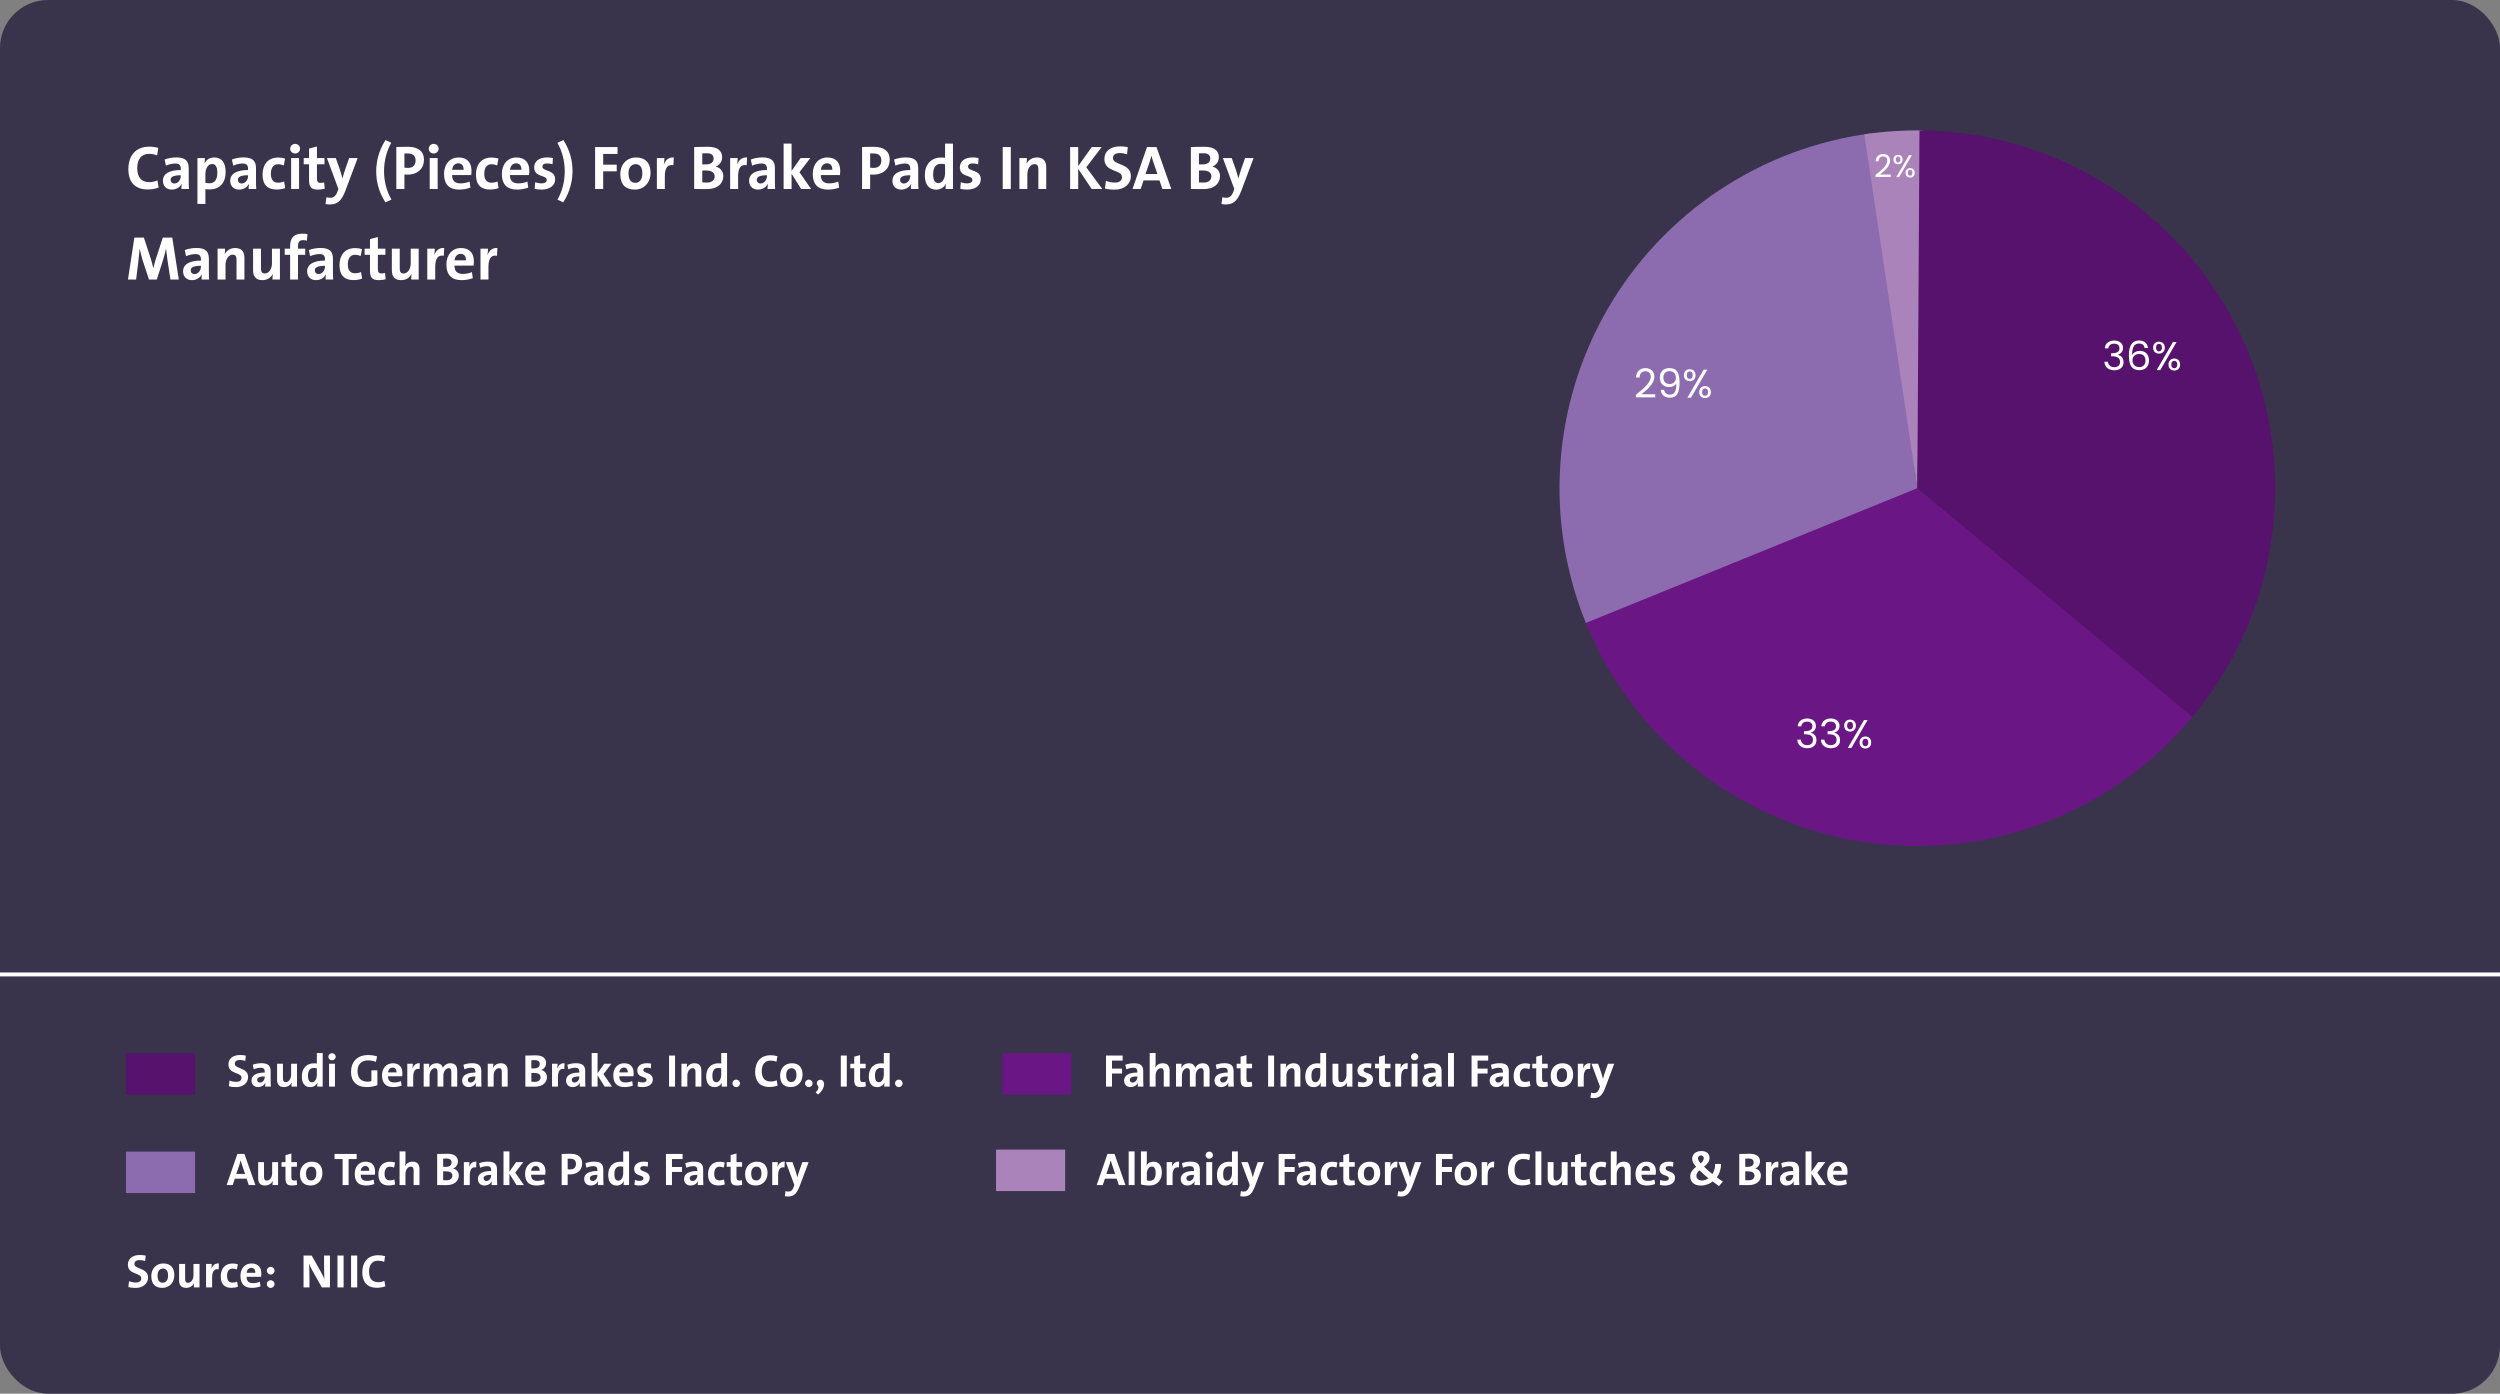
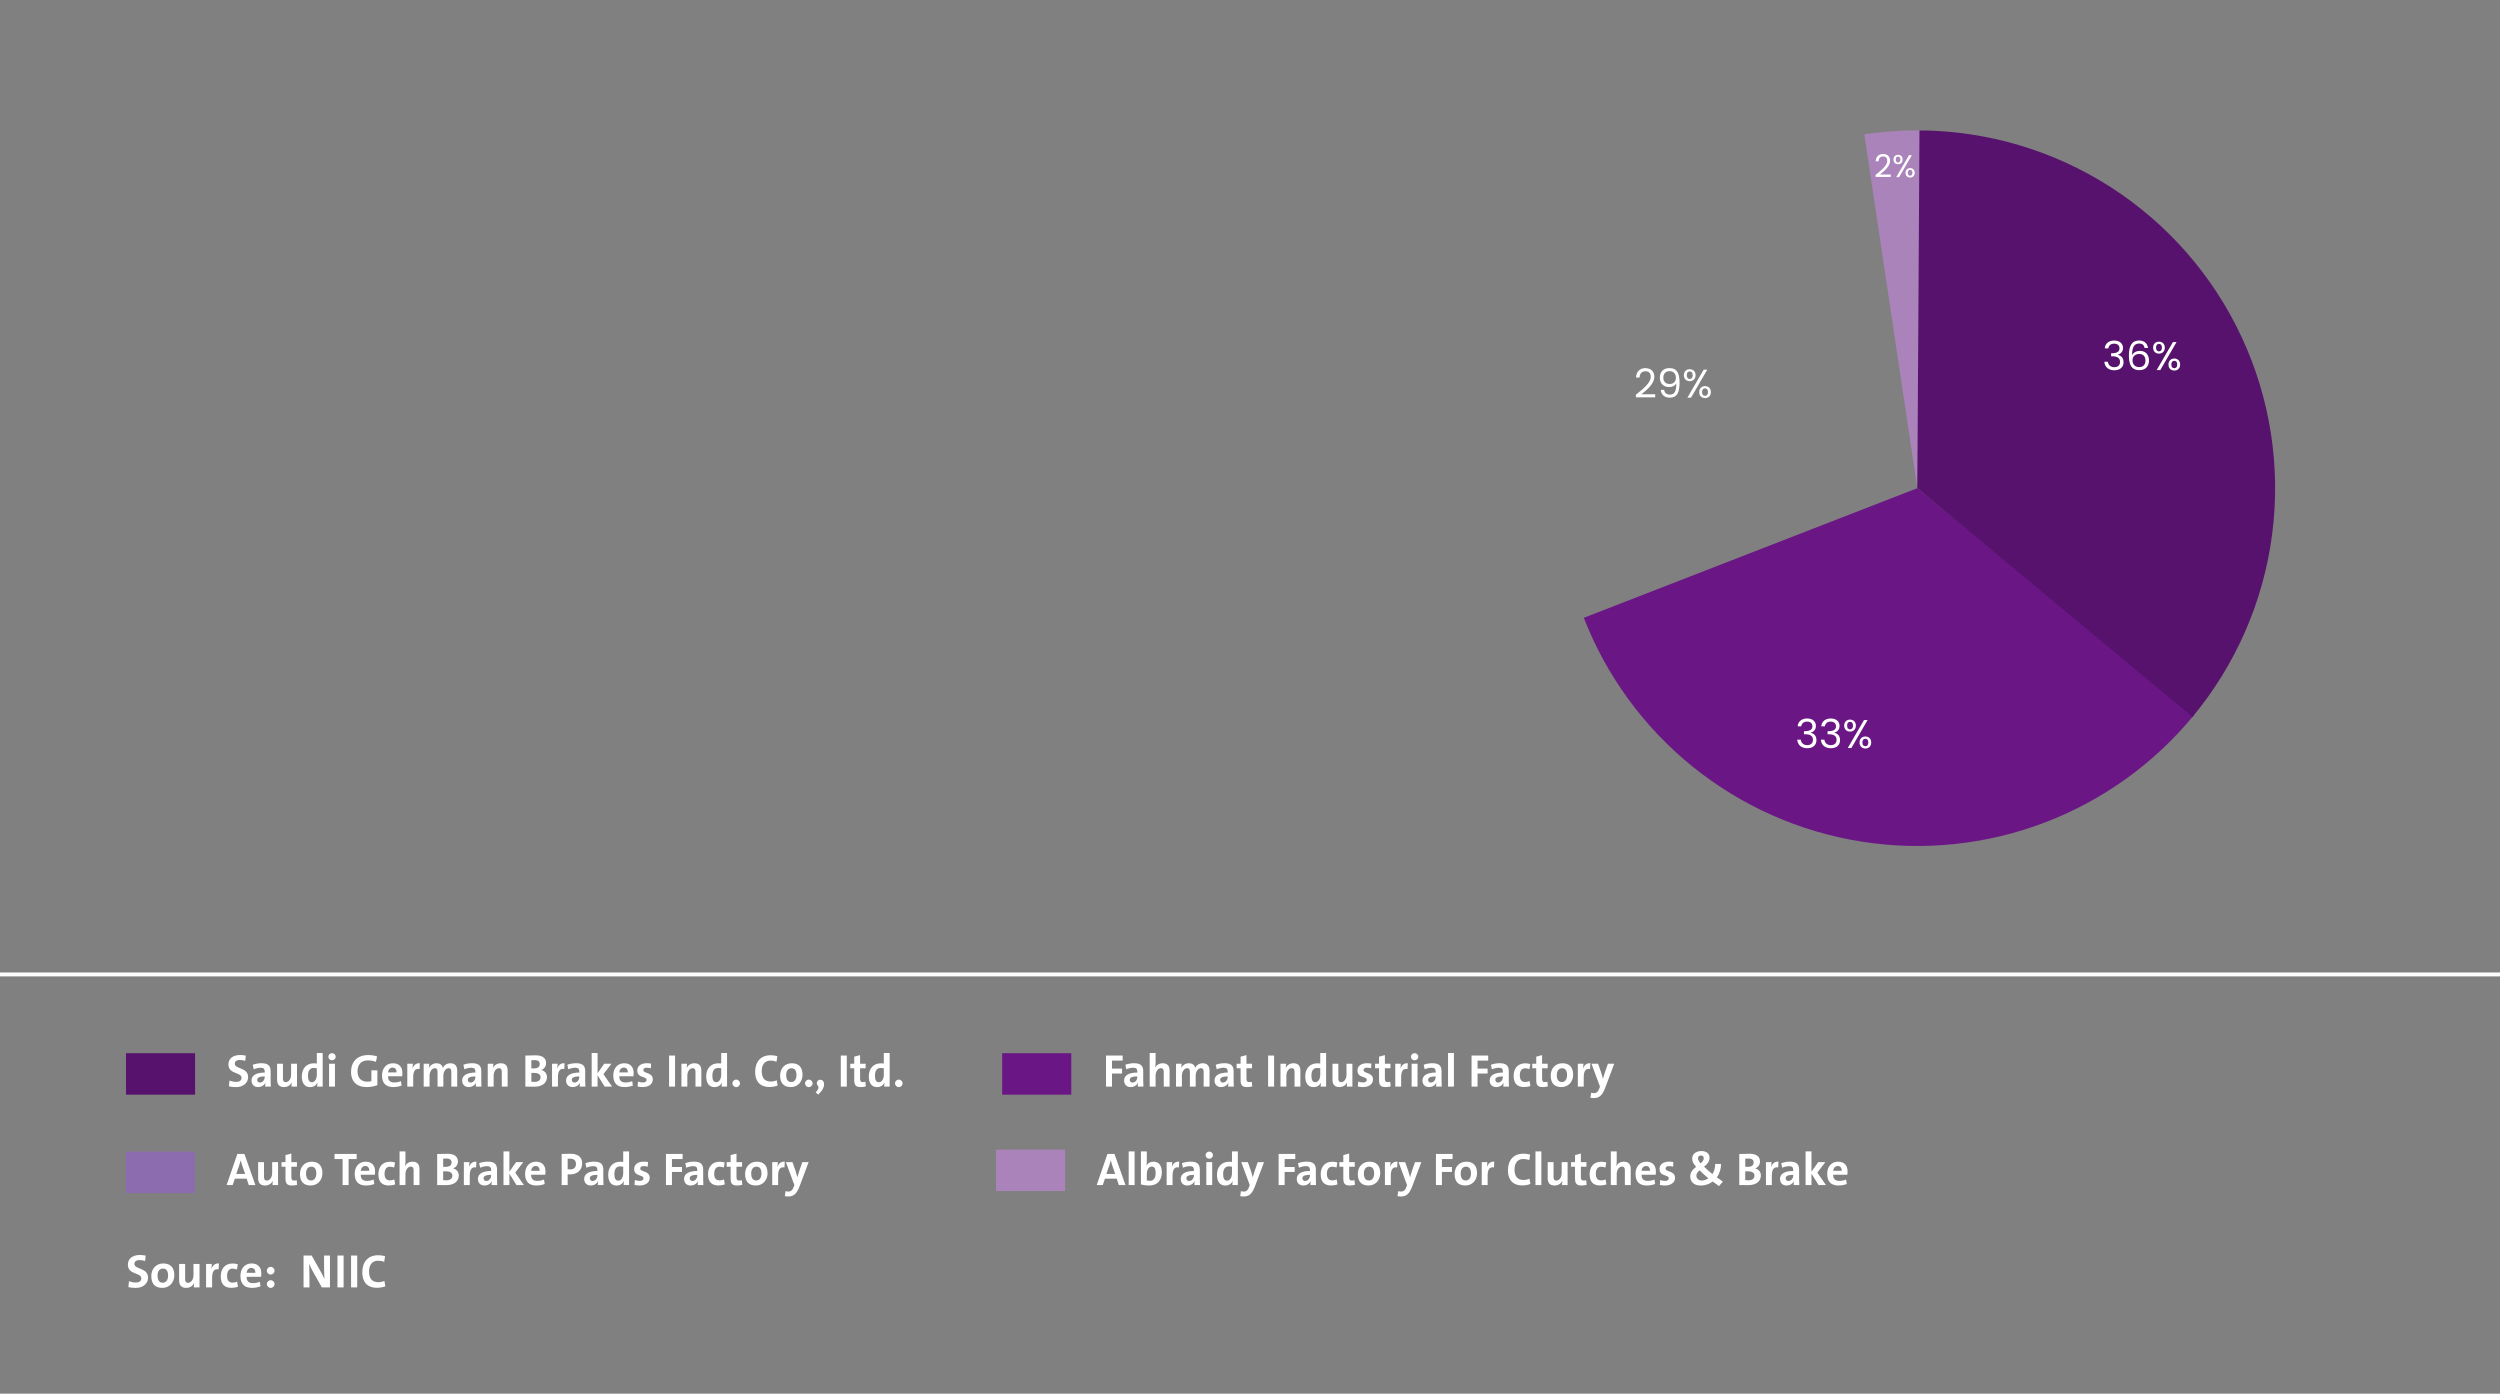
<svg xmlns="http://www.w3.org/2000/svg" width="635" height="354" viewBox="0 0 635 354" fill="none">
  <rect x="0" y="0" width="635" height="354" fill="#808080" stroke="none" />
  <g clip-path="url(#clip0_58_2432)">
-     <rect width="635" height="354" rx="12.191" fill="#39334C" />
    <path d="M37.604 324.516C37.604 326.016 36.344 327.132 34.472 327.132C33.752 327.132 33.14 327.06 32.6 326.916L32.768 325.416C33.284 325.632 33.884 325.764 34.532 325.764C35.264 325.764 35.888 325.464 35.888 324.708C35.888 323.16 32.48 323.868 32.48 321.204C32.48 319.764 33.584 318.768 35.54 318.768C35.984 318.768 36.548 318.828 37.004 318.924L36.86 320.292C36.416 320.148 35.948 320.064 35.468 320.064C34.556 320.064 34.136 320.46 34.136 321.036C34.136 322.476 37.604 321.948 37.604 324.516ZM44.275 323.904C44.275 325.776 43.003 327.12 41.227 327.12C39.535 327.12 38.431 326.244 38.431 324.12C38.431 322.26 39.667 320.916 41.479 320.916C43.183 320.916 44.275 321.852 44.275 323.904ZM42.691 323.988C42.691 322.836 42.271 322.212 41.371 322.212C40.687 322.212 40.015 322.74 40.015 323.964C40.015 325.188 40.471 325.812 41.347 325.812C42.103 325.812 42.691 325.2 42.691 323.988ZM50.68 327H49.24C49.24 326.724 49.252 326.244 49.312 325.932H49.3C48.94 326.628 48.256 327.12 47.272 327.12C45.928 327.12 45.496 326.268 45.496 325.224V321.036H47.02V324.852C47.02 325.464 47.188 325.836 47.764 325.836C48.544 325.836 49.144 324.96 49.144 323.916V321.036H50.68V327ZM55.604 320.916L55.532 322.416C54.428 322.2 53.876 322.908 53.876 324.564V327H52.34V321.036H53.792C53.792 321.336 53.756 321.816 53.684 322.236H53.708C53.996 321.48 54.572 320.82 55.604 320.916ZM60.436 326.832C59.968 327.012 59.332 327.108 58.756 327.108C57.1 327.108 56.068 326.244 56.068 324.216C56.068 322.356 57.04 320.928 59.104 320.928C59.56 320.928 60.028 321 60.412 321.132L60.172 322.452C59.848 322.32 59.452 322.224 59.056 322.224C58.144 322.224 57.676 322.956 57.676 324.06C57.676 325.08 58.048 325.788 59.068 325.788C59.476 325.788 59.884 325.704 60.232 325.548L60.436 326.832ZM66.376 323.448C66.376 323.676 66.364 324.048 66.316 324.312H62.632C62.632 325.368 63.124 325.92 64.276 325.92C64.84 325.92 65.44 325.8 66.004 325.572L66.172 326.736C65.524 326.976 64.744 327.12 64.012 327.12C62.128 327.12 61.072 326.172 61.072 324.072C61.072 322.284 62.128 320.916 63.904 320.916C65.644 320.916 66.376 322.032 66.376 323.448ZM64.852 323.292C64.876 322.476 64.468 322.044 63.82 322.044C63.184 322.044 62.728 322.512 62.644 323.292H64.852ZM69.732 322.752C69.732 323.292 69.3 323.736 68.76 323.736C68.22 323.736 67.776 323.292 67.776 322.752C67.776 322.224 68.22 321.78 68.76 321.78C69.3 321.78 69.732 322.224 69.732 322.752ZM69.732 326.148C69.732 326.688 69.3 327.132 68.76 327.132C68.22 327.132 67.776 326.688 67.776 326.148C67.776 325.62 68.22 325.176 68.76 325.176C69.3 325.176 69.732 325.62 69.732 326.148ZM83.81 327H81.746L79.238 322.536C78.938 321.948 78.698 321.456 78.518 320.952C78.566 321.66 78.602 323.628 78.602 324.804V327H77.102V318.9H79.166L81.614 323.256C81.902 323.76 82.178 324.348 82.394 324.876C82.346 324.06 82.31 322.068 82.31 320.94V318.9H83.81V327ZM87.275 327H85.715V318.9H87.275V327ZM90.732 327H89.172V318.9H90.732V327ZM97.878 326.724C97.278 326.952 96.522 327.096 95.766 327.096C92.934 327.096 92.022 325.224 92.022 323.208C92.022 320.64 93.366 318.828 96.078 318.828C96.654 318.828 97.278 318.912 97.806 319.068L97.59 320.508C97.098 320.316 96.546 320.22 96.006 320.22C94.482 320.22 93.738 321.36 93.738 322.944C93.738 324.696 94.47 325.68 96.102 325.68C96.594 325.68 97.218 325.548 97.638 325.344L97.878 326.724Z" fill="white" />
-     <path d="M40.301 47.637C39.512 47.937 38.518 48.126 37.523 48.126C33.799 48.126 32.6 45.664 32.6 43.013C32.6 39.636 34.367 37.253 37.934 37.253C38.691 37.253 39.512 37.363 40.206 37.569L39.922 39.462C39.275 39.21 38.549 39.084 37.839 39.084C35.835 39.084 34.856 40.583 34.856 42.666C34.856 44.97 35.819 46.264 37.965 46.264C38.612 46.264 39.433 46.09 39.985 45.822L40.301 47.637ZM47.997 48H46.071C46.071 47.542 46.087 47.085 46.15 46.674L46.134 46.659C45.756 47.542 44.793 48.158 43.625 48.158C42.205 48.158 41.384 47.195 41.384 45.917C41.384 44.055 43.167 43.187 45.913 43.187V42.903C45.913 41.956 45.55 41.53 44.509 41.53C43.799 41.53 42.836 41.766 42.142 42.066L41.81 40.52C42.599 40.204 43.72 39.983 44.777 39.983C47.208 39.983 47.933 40.993 47.933 42.745V45.98C47.933 46.611 47.949 47.353 47.997 48ZM45.913 44.718V44.512C43.878 44.512 43.325 45.017 43.325 45.696C43.325 46.201 43.688 46.611 44.272 46.611C45.251 46.611 45.913 45.664 45.913 44.718ZM57.314 43.66C57.314 46.39 55.894 48.111 53.179 48.111C52.801 48.111 52.501 48.095 52.169 48.047V51.803H50.149V40.157H52.027C52.027 40.535 52.012 41.056 51.948 41.467H51.98C52.422 40.551 53.258 39.999 54.442 39.999C56.304 39.999 57.314 41.34 57.314 43.66ZM55.199 43.881C55.199 42.413 54.773 41.656 53.858 41.656C52.801 41.656 52.169 42.887 52.169 44.228V46.406C52.485 46.501 52.816 46.548 53.227 46.548C54.363 46.548 55.199 45.822 55.199 43.881ZM65.088 48H63.163C63.163 47.542 63.178 47.085 63.241 46.674L63.226 46.659C62.847 47.542 61.884 48.158 60.716 48.158C59.296 48.158 58.475 47.195 58.475 45.917C58.475 44.055 60.259 43.187 63.005 43.187V42.903C63.005 41.956 62.642 41.53 61.6 41.53C60.89 41.53 59.927 41.766 59.233 42.066L58.902 40.52C59.691 40.204 60.811 39.983 61.868 39.983C64.299 39.983 65.025 40.993 65.025 42.745V45.98C65.025 46.611 65.04 47.353 65.088 48ZM63.005 44.718V44.512C60.969 44.512 60.417 45.017 60.417 45.696C60.417 46.201 60.779 46.611 61.363 46.611C62.342 46.611 63.005 45.664 63.005 44.718ZM72.433 47.779C71.817 48.016 70.981 48.142 70.223 48.142C68.046 48.142 66.688 47.006 66.688 44.339C66.688 41.893 67.967 40.015 70.681 40.015C71.281 40.015 71.896 40.109 72.401 40.283L72.085 42.019C71.659 41.845 71.139 41.719 70.618 41.719C69.418 41.719 68.803 42.682 68.803 44.134C68.803 45.475 69.292 46.406 70.634 46.406C71.17 46.406 71.707 46.296 72.164 46.09L72.433 47.779ZM76.217 37.774C76.217 38.437 75.649 38.989 74.955 38.989C74.26 38.989 73.708 38.452 73.708 37.774C73.708 37.095 74.26 36.543 74.955 36.543C75.649 36.543 76.217 37.079 76.217 37.774ZM75.965 48H73.945V40.157H75.965V48ZM82.476 47.937C81.971 48.063 81.324 48.158 80.772 48.158C79.036 48.158 78.499 47.527 78.499 45.696V41.719H77.142V40.157H78.499V37.742L80.504 37.206V40.157H82.413V41.719H80.504V45.159C80.504 46.169 80.74 46.453 81.435 46.453C81.766 46.453 82.066 46.422 82.334 46.343L82.476 47.937ZM90.84 40.157L87.731 48.442C86.706 51.156 85.601 51.929 83.786 51.929C83.455 51.929 82.981 51.882 82.681 51.819L82.918 50.083C83.218 50.178 83.581 50.241 83.912 50.241C84.575 50.241 85.27 49.925 85.696 48.694L85.948 48L83.044 40.157H85.301L86.359 43.155C86.579 43.834 86.8 44.607 86.974 45.317H86.99C87.163 44.607 87.495 43.55 87.747 42.824L88.678 40.157H90.84ZM99.427 50.683L97.896 51.393C96.129 48.615 95.561 46.027 95.561 43.502C95.561 41.025 96.176 38.294 97.912 35.58L99.38 36.259C98.196 38.373 97.549 40.851 97.549 43.423C97.549 46.09 98.18 48.521 99.427 50.683ZM107.691 40.567C107.691 42.713 106.208 44.355 103.462 44.355C103.067 44.355 102.72 44.323 102.72 44.323V48H100.668V37.348C100.668 37.348 102.136 37.285 103.651 37.285C106.255 37.285 107.691 38.468 107.691 40.567ZM105.561 40.772C105.561 39.62 104.945 38.973 103.509 38.973C103.114 38.973 102.72 38.989 102.72 38.989V42.571C102.72 42.571 103.114 42.65 103.588 42.65C104.898 42.65 105.561 41.94 105.561 40.772ZM111.417 37.774C111.417 38.437 110.849 38.989 110.154 38.989C109.46 38.989 108.908 38.452 108.908 37.774C108.908 37.095 109.46 36.543 110.154 36.543C110.849 36.543 111.417 37.079 111.417 37.774ZM111.164 48H109.144V40.157H111.164V48ZM119.759 43.329C119.759 43.629 119.743 44.118 119.68 44.465H114.835C114.835 45.854 115.482 46.58 116.997 46.58C117.739 46.58 118.528 46.422 119.27 46.122L119.491 47.653C118.639 47.968 117.613 48.158 116.65 48.158C114.173 48.158 112.784 46.911 112.784 44.149C112.784 41.798 114.173 39.999 116.508 39.999C118.797 39.999 119.759 41.467 119.759 43.329ZM117.755 43.124C117.787 42.05 117.25 41.482 116.398 41.482C115.561 41.482 114.962 42.098 114.851 43.124H117.755ZM126.635 47.779C126.019 48.016 125.183 48.142 124.425 48.142C122.247 48.142 120.89 47.006 120.89 44.339C120.89 41.893 122.169 40.015 124.883 40.015C125.483 40.015 126.098 40.109 126.603 40.283L126.287 42.019C125.861 41.845 125.341 41.719 124.82 41.719C123.62 41.719 123.005 42.682 123.005 44.134C123.005 45.475 123.494 46.406 124.836 46.406C125.372 46.406 125.909 46.296 126.366 46.09L126.635 47.779ZM134.446 43.329C134.446 43.629 134.43 44.118 134.367 44.465H129.523C129.523 45.854 130.17 46.58 131.685 46.58C132.426 46.58 133.215 46.422 133.957 46.122L134.178 47.653C133.326 47.968 132.3 48.158 131.337 48.158C128.86 48.158 127.471 46.911 127.471 44.149C127.471 41.798 128.86 39.999 131.195 39.999C133.484 39.999 134.446 41.467 134.446 43.329ZM132.442 43.124C132.474 42.05 131.937 41.482 131.085 41.482C130.248 41.482 129.649 42.098 129.538 43.124H132.442ZM141.006 45.554C141.006 47.116 139.633 48.158 137.55 48.158C136.935 48.158 136.303 48.095 135.798 47.953L135.94 46.264C136.414 46.469 137.029 46.58 137.613 46.58C138.371 46.58 138.876 46.248 138.876 45.727C138.876 44.339 135.688 45.159 135.688 42.492C135.688 41.104 136.745 39.983 139.018 39.983C139.46 39.983 139.996 40.046 140.438 40.141L140.343 41.719C139.917 41.593 139.412 41.514 138.923 41.514C138.134 41.514 137.771 41.83 137.771 42.319C137.771 43.644 141.006 42.981 141.006 45.554ZM145.415 43.455C145.415 45.948 144.799 48.679 143.063 51.393L141.596 50.714C142.795 48.6 143.442 46.122 143.442 43.534C143.442 40.867 142.795 38.437 141.58 36.275L143.111 35.58C144.847 38.358 145.415 40.93 145.415 43.455ZM156.853 39.099H153.208V41.83H156.648V43.518H153.208V48H151.156V37.348H156.853V39.099ZM165.239 43.928C165.239 46.39 163.566 48.158 161.231 48.158C159.006 48.158 157.554 47.006 157.554 44.212C157.554 41.766 159.179 39.999 161.562 39.999C163.803 39.999 165.239 41.23 165.239 43.928ZM163.156 44.039C163.156 42.524 162.604 41.703 161.42 41.703C160.521 41.703 159.637 42.398 159.637 44.007C159.637 45.617 160.236 46.438 161.389 46.438C162.383 46.438 163.156 45.633 163.156 44.039ZM171.137 39.999L171.042 41.971C169.591 41.688 168.865 42.619 168.865 44.796V48H166.845V40.157H168.754C168.754 40.551 168.707 41.182 168.612 41.735H168.644C169.022 40.741 169.78 39.873 171.137 39.999ZM183.724 44.718C183.724 46.359 182.557 48.032 179.432 48.032C178.722 48.032 177.664 48 176.323 48V37.363C177.223 37.316 178.564 37.285 179.858 37.285C182.146 37.285 183.425 38.216 183.425 39.92C183.425 40.977 182.841 41.893 181.815 42.303V42.334C182.951 42.571 183.724 43.534 183.724 44.718ZM181.247 40.251C181.247 39.462 180.773 38.926 179.527 38.926C179.085 38.926 178.706 38.941 178.375 38.957V41.751C178.627 41.766 178.88 41.766 179.211 41.766C180.616 41.766 181.247 41.198 181.247 40.251ZM181.531 44.781C181.531 43.771 180.679 43.297 179.274 43.297C179.132 43.297 178.596 43.297 178.375 43.313V46.327C178.627 46.343 179.132 46.374 179.511 46.374C180.852 46.374 181.531 45.712 181.531 44.781ZM189.754 39.999L189.659 41.971C188.208 41.688 187.482 42.619 187.482 44.796V48H185.462V40.157H187.371C187.371 40.551 187.324 41.182 187.229 41.735H187.261C187.639 40.741 188.397 39.873 189.754 39.999ZM196.886 48H194.961C194.961 47.542 194.977 47.085 195.04 46.674L195.024 46.659C194.645 47.542 193.683 48.158 192.515 48.158C191.095 48.158 190.274 47.195 190.274 45.917C190.274 44.055 192.057 43.187 194.803 43.187V42.903C194.803 41.956 194.44 41.53 193.399 41.53C192.689 41.53 191.726 41.766 191.031 42.066L190.7 40.52C191.489 40.204 192.61 39.983 193.667 39.983C196.097 39.983 196.823 40.993 196.823 42.745V45.98C196.823 46.611 196.839 47.353 196.886 48ZM194.803 44.718V44.512C192.767 44.512 192.215 45.017 192.215 45.696C192.215 46.201 192.578 46.611 193.162 46.611C194.14 46.611 194.803 45.664 194.803 44.718ZM206.014 48H203.489L201.059 44.118V48H199.039V36.48H201.059V43.423L203.347 40.157H205.809L203.063 43.739L206.014 48ZM213.414 43.329C213.414 43.629 213.399 44.118 213.336 44.465H208.491C208.491 45.854 209.138 46.58 210.653 46.58C211.394 46.58 212.183 46.422 212.925 46.122L213.146 47.653C212.294 47.968 211.268 48.158 210.305 48.158C207.828 48.158 206.439 46.911 206.439 44.149C206.439 41.798 207.828 39.999 210.163 39.999C212.452 39.999 213.414 41.467 213.414 43.329ZM211.41 43.124C211.442 42.05 210.905 41.482 210.053 41.482C209.217 41.482 208.617 42.098 208.506 43.124H211.41ZM225.989 40.567C225.989 42.713 224.506 44.355 221.76 44.355C221.365 44.355 221.018 44.323 221.018 44.323V48H218.966V37.348C218.966 37.348 220.434 37.285 221.949 37.285C224.553 37.285 225.989 38.468 225.989 40.567ZM223.859 40.772C223.859 39.62 223.243 38.973 221.807 38.973C221.413 38.973 221.018 38.989 221.018 38.989V42.571C221.018 42.571 221.413 42.65 221.886 42.65C223.196 42.65 223.859 41.94 223.859 40.772ZM233.288 48H231.363C231.363 47.542 231.379 47.085 231.442 46.674L231.426 46.659C231.047 47.542 230.085 48.158 228.917 48.158C227.496 48.158 226.676 47.195 226.676 45.917C226.676 44.055 228.459 43.187 231.205 43.187V42.903C231.205 41.956 230.842 41.53 229.8 41.53C229.09 41.53 228.128 41.766 227.433 42.066L227.102 40.52C227.891 40.204 229.011 39.983 230.069 39.983C232.499 39.983 233.225 40.993 233.225 42.745V45.98C233.225 46.611 233.241 47.353 233.288 48ZM231.205 44.718V44.512C229.169 44.512 228.617 45.017 228.617 45.696C228.617 46.201 228.98 46.611 229.564 46.611C230.542 46.611 231.205 45.664 231.205 44.718ZM242.053 48H240.175C240.175 47.621 240.207 47.116 240.27 46.69H240.238C239.828 47.558 238.96 48.174 237.761 48.174C235.851 48.174 234.904 46.737 234.904 44.497C234.904 41.845 236.451 40.015 239.055 40.015C239.386 40.015 239.702 40.03 240.049 40.078V36.48H242.053V48ZM240.049 43.928V41.735C239.686 41.656 239.339 41.609 238.992 41.609C237.84 41.609 237.019 42.334 237.019 44.276C237.019 45.743 237.445 46.501 238.36 46.501C239.418 46.501 240.049 45.27 240.049 43.928ZM249.117 45.554C249.117 47.116 247.744 48.158 245.661 48.158C245.046 48.158 244.414 48.095 243.909 47.953L244.051 46.264C244.525 46.469 245.14 46.58 245.724 46.58C246.482 46.58 246.987 46.248 246.987 45.727C246.987 44.339 243.799 45.159 243.799 42.492C243.799 41.104 244.856 39.983 247.129 39.983C247.571 39.983 248.107 40.046 248.549 40.141L248.454 41.719C248.028 41.593 247.523 41.514 247.034 41.514C246.245 41.514 245.882 41.83 245.882 42.319C245.882 43.644 249.117 42.981 249.117 45.554ZM256.742 48H254.69V37.348H256.742V48ZM265.745 48H263.741V42.981C263.741 42.177 263.52 41.688 262.763 41.688C261.753 41.688 260.948 42.84 260.948 44.212V48H258.928V40.157H260.837C260.837 40.52 260.806 41.151 260.727 41.561H260.743C261.216 40.646 262.132 39.999 263.41 39.999C265.177 39.999 265.745 41.119 265.745 42.492V48ZM279.987 48H277.288L273.864 42.887V48H271.812V37.348H273.864V42.177L277.304 37.348H279.829L275.915 42.492L279.987 48ZM287.247 44.733C287.247 46.706 285.59 48.174 283.128 48.174C282.181 48.174 281.377 48.079 280.666 47.889L280.887 45.917C281.566 46.201 282.355 46.374 283.207 46.374C284.17 46.374 284.99 45.98 284.99 44.986C284.99 42.95 280.509 43.881 280.509 40.378C280.509 38.484 281.96 37.174 284.533 37.174C285.117 37.174 285.858 37.253 286.458 37.379L286.269 39.178C285.685 38.989 285.069 38.878 284.438 38.878C283.239 38.878 282.686 39.399 282.686 40.157C282.686 42.05 287.247 41.356 287.247 44.733ZM297.508 48H295.236L294.51 45.822H290.47L289.728 48H287.66L291.338 37.348H293.752L297.508 48ZM293.989 44.197L292.9 41.025C292.726 40.504 292.584 40.03 292.474 39.557H292.458C292.332 40.03 292.206 40.504 292.048 41.025L290.959 44.197H293.989ZM309.882 44.718C309.882 46.359 308.715 48.032 305.59 48.032C304.88 48.032 303.822 48 302.481 48V37.363C303.381 37.316 304.722 37.285 306.016 37.285C308.304 37.285 309.583 38.216 309.583 39.92C309.583 40.977 308.999 41.893 307.973 42.303V42.334C309.109 42.571 309.882 43.534 309.882 44.718ZM307.405 40.251C307.405 39.462 306.931 38.926 305.685 38.926C305.243 38.926 304.864 38.941 304.533 38.957V41.751C304.785 41.766 305.038 41.766 305.369 41.766C306.773 41.766 307.405 41.198 307.405 40.251ZM307.689 44.781C307.689 43.771 306.837 43.297 305.432 43.297C305.29 43.297 304.753 43.297 304.533 43.313V46.327C304.785 46.343 305.29 46.374 305.669 46.374C307.01 46.374 307.689 45.712 307.689 44.781ZM318.406 40.157L315.297 48.442C314.271 51.156 313.166 51.929 311.351 51.929C311.02 51.929 310.546 51.882 310.247 51.819L310.483 50.083C310.783 50.178 311.146 50.241 311.478 50.241C312.14 50.241 312.835 49.925 313.261 48.694L313.513 48L310.61 40.157H312.866L313.924 43.155C314.145 43.834 314.366 44.607 314.539 45.317H314.555C314.728 44.607 315.06 43.55 315.312 42.824L316.244 40.157H318.406ZM45.414 71H43.284L42.51 65.855C42.368 64.893 42.258 63.93 42.179 63.188H42.147C42.005 63.867 41.816 64.751 41.548 65.619L39.828 71H37.839L36.198 65.997C35.914 65.082 35.661 64.056 35.503 63.188H35.472C35.393 64.135 35.298 65.098 35.188 66.029L34.572 71H32.505L34.13 60.348H36.545L38.344 65.855C38.518 66.423 38.77 67.355 38.928 68.096H38.96C39.149 67.291 39.354 66.487 39.544 65.887L41.358 60.348H43.757L45.414 71ZM53.113 71H51.188C51.188 70.542 51.204 70.085 51.267 69.674L51.251 69.659C50.872 70.542 49.91 71.158 48.742 71.158C47.321 71.158 46.501 70.195 46.501 68.917C46.501 67.055 48.284 66.187 51.03 66.187V65.903C51.03 64.956 50.667 64.53 49.626 64.53C48.915 64.53 47.953 64.766 47.258 65.066L46.927 63.52C47.716 63.204 48.836 62.983 49.894 62.983C52.324 62.983 53.05 63.993 53.05 65.745V68.98C53.05 69.611 53.066 70.353 53.113 71ZM51.03 67.718V67.512C48.994 67.512 48.442 68.017 48.442 68.696C48.442 69.201 48.805 69.611 49.389 69.611C50.367 69.611 51.03 68.664 51.03 67.718ZM62.084 71H60.079V65.981C60.079 65.177 59.858 64.688 59.101 64.688C58.091 64.688 57.286 65.84 57.286 67.213V71H55.266V63.157H57.175C57.175 63.52 57.144 64.151 57.065 64.561H57.081C57.554 63.646 58.47 62.999 59.748 62.999C61.515 62.999 62.084 64.119 62.084 65.492V71ZM71.099 71H69.205C69.205 70.637 69.221 70.006 69.3 69.596H69.284C68.811 70.511 67.911 71.158 66.617 71.158C64.85 71.158 64.282 70.037 64.282 68.664V63.157H66.286V68.175C66.286 68.98 66.507 69.469 67.264 69.469C68.29 69.469 69.079 68.317 69.079 66.944V63.157H71.099V71ZM78.095 59.48L77.953 61.137C77.638 61.026 77.275 60.995 76.975 60.995C76.091 60.995 75.696 61.452 75.696 62.494V63.157H77.527V64.719H75.696V71H73.692V64.719H72.319V63.157H73.692V62.51C73.692 60.395 74.671 59.353 76.817 59.353C77.243 59.353 77.685 59.385 78.095 59.48ZM84.629 71H82.704C82.704 70.542 82.72 70.085 82.783 69.674L82.767 69.659C82.389 70.542 81.426 71.158 80.258 71.158C78.838 71.158 78.017 70.195 78.017 68.917C78.017 67.055 79.8 66.187 82.546 66.187V65.903C82.546 64.956 82.183 64.53 81.142 64.53C80.432 64.53 79.469 64.766 78.775 65.066L78.443 63.52C79.232 63.204 80.353 62.983 81.41 62.983C83.841 62.983 84.566 63.993 84.566 65.745V68.98C84.566 69.611 84.582 70.353 84.629 71ZM82.546 67.718V67.512C80.511 67.512 79.958 68.017 79.958 68.696C79.958 69.201 80.321 69.611 80.905 69.611C81.884 69.611 82.546 68.664 82.546 67.718ZM91.974 70.779C91.359 71.016 90.522 71.142 89.765 71.142C87.587 71.142 86.23 70.006 86.23 67.339C86.23 64.893 87.508 63.015 90.223 63.015C90.822 63.015 91.438 63.109 91.943 63.283L91.627 65.019C91.201 64.845 90.68 64.719 90.159 64.719C88.96 64.719 88.345 65.682 88.345 67.134C88.345 68.475 88.834 69.406 90.175 69.406C90.712 69.406 91.248 69.296 91.706 69.091L91.974 70.779ZM97.949 70.937C97.444 71.063 96.797 71.158 96.245 71.158C94.509 71.158 93.972 70.527 93.972 68.696V64.719H92.615V63.157H93.972V60.742L95.977 60.206V63.157H97.886V64.719H95.977V68.159C95.977 69.169 96.213 69.453 96.908 69.453C97.239 69.453 97.539 69.422 97.807 69.343L97.949 70.937ZM106.345 71H104.451C104.451 70.637 104.467 70.006 104.546 69.596H104.53C104.057 70.511 103.157 71.158 101.863 71.158C100.096 71.158 99.528 70.037 99.528 68.664V63.157H101.532V68.175C101.532 68.98 101.753 69.469 102.51 69.469C103.536 69.469 104.325 68.317 104.325 66.944V63.157H106.345V71ZM112.82 62.999L112.726 64.972C111.274 64.688 110.548 65.619 110.548 67.796V71H108.528V63.157H110.437C110.437 63.551 110.39 64.183 110.295 64.735H110.327C110.706 63.741 111.463 62.873 112.82 62.999ZM120.36 66.329C120.36 66.629 120.344 67.118 120.281 67.465H115.436C115.436 68.854 116.084 69.58 117.599 69.58C118.34 69.58 119.129 69.422 119.871 69.122L120.092 70.653C119.24 70.968 118.214 71.158 117.251 71.158C114.774 71.158 113.385 69.911 113.385 67.149C113.385 64.798 114.774 62.999 117.109 62.999C119.398 62.999 120.36 64.466 120.36 66.329ZM118.356 66.124C118.388 65.05 117.851 64.482 116.999 64.482C116.162 64.482 115.563 65.098 115.452 66.124H118.356ZM126.336 62.999L126.241 64.972C124.79 64.688 124.064 65.619 124.064 67.796V71H122.044V63.157H123.953C123.953 63.551 123.906 64.183 123.811 64.735H123.843C124.221 63.741 124.979 62.873 126.336 62.999Z" fill="white" />
    <line x1="4.37114e-08" y1="247.5" x2="635" y2="247.5" stroke="white" />
    <rect x="32" y="267.511" width="17.553" height="10.532" fill="#56126C" />
    <path d="M63.018 273.578C63.018 275.04 61.789 276.129 59.964 276.129C59.262 276.129 58.665 276.059 58.138 275.918L58.302 274.455C58.805 274.666 59.391 274.795 60.022 274.795C60.736 274.795 61.345 274.502 61.345 273.765C61.345 272.255 58.021 272.946 58.021 270.348C58.021 268.944 59.098 267.972 61.005 267.972C61.438 267.972 61.988 268.031 62.433 268.124L62.293 269.459C61.86 269.318 61.403 269.236 60.935 269.236C60.046 269.236 59.636 269.622 59.636 270.184C59.636 271.588 63.018 271.073 63.018 273.578ZM68.786 276H67.359C67.359 275.661 67.371 275.321 67.417 275.017L67.406 275.005C67.125 275.661 66.411 276.117 65.545 276.117C64.492 276.117 63.883 275.403 63.883 274.455C63.883 273.074 65.206 272.431 67.242 272.431V272.22C67.242 271.518 66.973 271.202 66.2 271.202C65.674 271.202 64.96 271.378 64.445 271.6L64.199 270.453C64.784 270.219 65.615 270.055 66.399 270.055C68.201 270.055 68.74 270.804 68.74 272.103V274.502C68.74 274.97 68.751 275.52 68.786 276ZM67.242 273.566V273.414C65.732 273.414 65.323 273.788 65.323 274.291C65.323 274.666 65.592 274.97 66.025 274.97C66.75 274.97 67.242 274.268 67.242 273.566ZM75.438 276H74.034C74.034 275.731 74.046 275.263 74.104 274.959H74.092C73.741 275.637 73.074 276.117 72.115 276.117C70.804 276.117 70.383 275.286 70.383 274.268V270.184H71.869V273.905C71.869 274.502 72.033 274.865 72.594 274.865C73.355 274.865 73.94 274.011 73.94 272.993V270.184H75.438V276ZM81.96 276H80.567C80.567 275.719 80.591 275.345 80.638 275.029H80.614C80.31 275.672 79.666 276.129 78.777 276.129C77.361 276.129 76.659 275.064 76.659 273.402C76.659 271.436 77.806 270.079 79.736 270.079C79.982 270.079 80.216 270.09 80.474 270.126V267.457H81.96V276ZM80.474 272.981V271.354C80.204 271.296 79.947 271.261 79.69 271.261C78.835 271.261 78.227 271.799 78.227 273.238C78.227 274.327 78.543 274.888 79.222 274.888C80.006 274.888 80.474 273.976 80.474 272.981ZM85.267 268.417C85.267 268.909 84.846 269.318 84.331 269.318C83.816 269.318 83.406 268.92 83.406 268.417C83.406 267.914 83.816 267.504 84.331 267.504C84.846 267.504 85.267 267.902 85.267 268.417ZM85.08 276H83.582V270.184H85.08V276ZM95.855 275.626C95.071 275.941 94.099 276.117 93.152 276.117C90.554 276.117 89.161 274.643 89.161 272.29C89.161 269.728 90.694 267.984 93.549 267.984C94.369 267.984 95.153 268.124 95.784 268.323L95.48 269.716C94.883 269.47 94.193 269.341 93.456 269.341C91.584 269.341 90.811 270.594 90.811 272.091C90.811 273.765 91.689 274.748 93.327 274.748C93.702 274.748 94.029 274.701 94.334 274.607V271.857H95.855V275.626ZM102.207 272.536C102.207 272.759 102.195 273.121 102.148 273.379H98.556C98.556 274.409 99.035 274.947 100.159 274.947C100.709 274.947 101.294 274.83 101.844 274.607L102.008 275.743C101.376 275.977 100.615 276.117 99.901 276.117C98.064 276.117 97.034 275.193 97.034 273.145C97.034 271.401 98.064 270.067 99.796 270.067C101.493 270.067 102.207 271.155 102.207 272.536ZM100.721 272.384C100.744 271.588 100.346 271.167 99.714 271.167C99.094 271.167 98.649 271.623 98.567 272.384H100.721ZM106.638 270.067L106.568 271.53C105.491 271.319 104.953 272.01 104.953 273.624V276H103.455V270.184H104.871C104.871 270.477 104.836 270.945 104.766 271.354H104.789C105.07 270.617 105.632 269.973 106.638 270.067ZM116.134 276H114.636V272.326C114.636 271.705 114.496 271.319 113.946 271.319C113.29 271.319 112.612 272.08 112.612 273.215V276H111.137V272.314C111.137 271.74 111.02 271.319 110.447 271.319C109.756 271.319 109.113 272.127 109.113 273.215V276H107.615V270.184H109.031C109.031 270.453 109.007 270.898 108.96 271.226L108.972 271.237C109.323 270.523 110.025 270.067 110.891 270.067C111.921 270.067 112.354 270.664 112.495 271.226C112.764 270.664 113.407 270.067 114.39 270.067C115.514 270.067 116.134 270.687 116.134 271.998V276ZM122.292 276H120.864C120.864 275.661 120.876 275.321 120.923 275.017L120.911 275.005C120.63 275.661 119.916 276.117 119.05 276.117C117.997 276.117 117.388 275.403 117.388 274.455C117.388 273.074 118.711 272.431 120.747 272.431V272.22C120.747 271.518 120.478 271.202 119.706 271.202C119.179 271.202 118.465 271.378 117.95 271.6L117.704 270.453C118.29 270.219 119.12 270.055 119.904 270.055C121.707 270.055 122.245 270.804 122.245 272.103V274.502C122.245 274.97 122.257 275.52 122.292 276ZM120.747 273.566V273.414C119.237 273.414 118.828 273.788 118.828 274.291C118.828 274.666 119.097 274.97 119.53 274.97C120.256 274.97 120.747 274.268 120.747 273.566ZM128.943 276H127.457V272.279C127.457 271.682 127.293 271.319 126.732 271.319C125.983 271.319 125.386 272.173 125.386 273.191V276H123.888V270.184H125.304C125.304 270.453 125.281 270.921 125.222 271.226H125.234C125.585 270.547 126.264 270.067 127.211 270.067C128.522 270.067 128.943 270.898 128.943 271.916V276ZM138.93 273.566C138.93 274.783 138.064 276.023 135.747 276.023C135.221 276.023 134.437 276 133.442 276V268.113C134.109 268.078 135.104 268.054 136.063 268.054C137.76 268.054 138.708 268.745 138.708 270.009C138.708 270.793 138.275 271.471 137.514 271.776V271.799C138.357 271.974 138.93 272.688 138.93 273.566ZM137.093 270.254C137.093 269.669 136.742 269.271 135.818 269.271C135.49 269.271 135.209 269.283 134.963 269.295V271.366C135.15 271.378 135.338 271.378 135.583 271.378C136.625 271.378 137.093 270.956 137.093 270.254ZM137.304 273.613C137.304 272.864 136.672 272.513 135.63 272.513C135.525 272.513 135.127 272.513 134.963 272.524V274.76C135.15 274.771 135.525 274.795 135.806 274.795C136.8 274.795 137.304 274.303 137.304 273.613ZM143.401 270.067L143.331 271.53C142.255 271.319 141.716 272.01 141.716 273.624V276H140.218V270.184H141.634C141.634 270.477 141.599 270.945 141.529 271.354H141.552C141.833 270.617 142.395 269.973 143.401 270.067ZM148.69 276H147.262C147.262 275.661 147.274 275.321 147.321 275.017L147.309 275.005C147.028 275.661 146.314 276.117 145.449 276.117C144.395 276.117 143.787 275.403 143.787 274.455C143.787 273.074 145.109 272.431 147.145 272.431V272.22C147.145 271.518 146.876 271.202 146.104 271.202C145.577 271.202 144.863 271.378 144.349 271.6L144.103 270.453C144.688 270.219 145.519 270.055 146.303 270.055C148.105 270.055 148.643 270.804 148.643 272.103V274.502C148.643 274.97 148.655 275.52 148.69 276ZM147.145 273.566V273.414C145.636 273.414 145.226 273.788 145.226 274.291C145.226 274.666 145.495 274.97 145.928 274.97C146.654 274.97 147.145 274.268 147.145 273.566ZM155.459 276H153.586L151.784 273.121V276H150.286V267.457H151.784V272.606L153.481 270.184H155.307L153.27 272.84L155.459 276ZM160.946 272.536C160.946 272.759 160.934 273.121 160.887 273.379H157.295C157.295 274.409 157.775 274.947 158.898 274.947C159.448 274.947 160.033 274.83 160.583 274.607L160.747 275.743C160.115 275.977 159.354 276.117 158.641 276.117C156.803 276.117 155.774 275.193 155.774 273.145C155.774 271.401 156.803 270.067 158.535 270.067C160.232 270.067 160.946 271.155 160.946 272.536ZM159.46 272.384C159.483 271.588 159.085 271.167 158.453 271.167C157.833 271.167 157.388 271.623 157.307 272.384H159.46ZM165.81 274.186C165.81 275.345 164.792 276.117 163.247 276.117C162.791 276.117 162.323 276.07 161.948 275.965L162.054 274.713C162.405 274.865 162.861 274.947 163.294 274.947C163.856 274.947 164.23 274.701 164.23 274.315C164.23 273.285 161.867 273.894 161.867 271.916C161.867 270.886 162.651 270.055 164.336 270.055C164.663 270.055 165.061 270.102 165.389 270.172L165.319 271.343C165.003 271.249 164.628 271.19 164.265 271.19C163.68 271.19 163.411 271.424 163.411 271.787C163.411 272.77 165.81 272.279 165.81 274.186ZM171.464 276H169.943V268.101H171.464V276ZM178.14 276H176.654V272.279C176.654 271.682 176.49 271.319 175.929 271.319C175.18 271.319 174.583 272.173 174.583 273.191V276H173.085V270.184H174.501C174.501 270.453 174.477 270.921 174.419 271.226H174.431C174.782 270.547 175.46 270.067 176.408 270.067C177.719 270.067 178.14 270.898 178.14 271.916V276ZM184.673 276H183.281C183.281 275.719 183.304 275.345 183.351 275.029H183.328C183.023 275.672 182.38 276.129 181.49 276.129C180.074 276.129 179.372 275.064 179.372 273.402C179.372 271.436 180.519 270.079 182.45 270.079C182.696 270.079 182.93 270.09 183.187 270.126V267.457H184.673V276ZM183.187 272.981V271.354C182.918 271.296 182.661 271.261 182.403 271.261C181.549 271.261 180.94 271.799 180.94 273.238C180.94 274.327 181.256 274.888 181.935 274.888C182.719 274.888 183.187 273.976 183.187 272.981ZM187.957 275.169C187.957 275.696 187.524 276.129 186.998 276.129C186.471 276.129 186.038 275.696 186.038 275.169C186.038 274.654 186.471 274.221 186.998 274.221C187.524 274.221 187.957 274.654 187.957 275.169ZM197.517 275.731C196.932 275.953 196.195 276.094 195.458 276.094C192.696 276.094 191.807 274.268 191.807 272.302C191.807 269.798 193.117 268.031 195.762 268.031C196.324 268.031 196.932 268.113 197.447 268.265L197.236 269.669C196.757 269.482 196.218 269.388 195.692 269.388C194.206 269.388 193.48 270.5 193.48 272.045C193.48 273.753 194.194 274.713 195.785 274.713C196.265 274.713 196.874 274.584 197.283 274.385L197.517 275.731ZM203.847 272.981C203.847 274.806 202.606 276.117 200.874 276.117C199.224 276.117 198.148 275.263 198.148 273.191C198.148 271.378 199.353 270.067 201.12 270.067C202.782 270.067 203.847 270.98 203.847 272.981ZM202.302 273.063C202.302 271.939 201.892 271.331 201.015 271.331C200.348 271.331 199.692 271.846 199.692 273.039C199.692 274.233 200.137 274.841 200.991 274.841C201.729 274.841 202.302 274.245 202.302 273.063ZM206.402 275.169C206.402 275.696 205.969 276.129 205.442 276.129C204.916 276.129 204.483 275.696 204.483 275.169C204.483 274.654 204.916 274.221 205.442 274.221C205.969 274.221 206.402 274.654 206.402 275.169ZM208.368 274.256C209.468 274.256 209.982 276.117 207.806 278.024L207.186 277.474C207.993 276.62 208.04 276.117 207.665 275.672C207.232 275.157 207.548 274.256 208.368 274.256ZM215.084 276H213.563V268.101H215.084V276ZM219.923 275.953C219.549 276.047 219.069 276.117 218.659 276.117C217.372 276.117 216.974 275.649 216.974 274.291V271.343H215.968V270.184H216.974V268.394L218.46 267.996V270.184H219.876V271.343H218.46V273.894C218.46 274.643 218.636 274.853 219.151 274.853C219.397 274.853 219.619 274.83 219.818 274.771L219.923 275.953ZM225.974 276H224.581C224.581 275.719 224.605 275.345 224.651 275.029H224.628C224.324 275.672 223.68 276.129 222.791 276.129C221.375 276.129 220.673 275.064 220.673 273.402C220.673 271.436 221.819 270.079 223.75 270.079C223.996 270.079 224.23 270.09 224.488 270.126V267.457H225.974V276ZM224.488 272.981V271.354C224.218 271.296 223.961 271.261 223.704 271.261C222.849 271.261 222.241 271.799 222.241 273.238C222.241 274.327 222.557 274.888 223.235 274.888C224.019 274.888 224.488 273.976 224.488 272.981ZM229.258 275.169C229.258 275.696 228.825 276.129 228.298 276.129C227.771 276.129 227.338 275.696 227.338 275.169C227.338 274.654 227.771 274.221 228.298 274.221C228.825 274.221 229.258 274.654 229.258 275.169Z" fill="white" />
    <rect x="254.553" y="267.511" width="17.553" height="10.532" fill="#6A1685" />
    <path d="M285.15 269.4H282.447V271.424H284.998V272.677H282.447V276H280.926V268.101H285.15V269.4ZM290.425 276H288.998C288.998 275.661 289.009 275.321 289.056 275.017L289.045 275.005C288.764 275.661 288.05 276.117 287.184 276.117C286.131 276.117 285.522 275.403 285.522 274.455C285.522 273.074 286.845 272.431 288.881 272.431V272.22C288.881 271.518 288.612 271.202 287.839 271.202C287.313 271.202 286.599 271.378 286.084 271.6L285.838 270.453C286.423 270.219 287.254 270.055 288.038 270.055C289.84 270.055 290.379 270.804 290.379 272.103V274.502C290.379 274.97 290.39 275.52 290.425 276ZM288.881 273.566V273.414C287.371 273.414 286.962 273.788 286.962 274.291C286.962 274.666 287.231 274.97 287.664 274.97C288.389 274.97 288.881 274.268 288.881 273.566ZM297.077 276H295.591V272.279C295.591 271.682 295.427 271.319 294.865 271.319C294.116 271.319 293.52 272.173 293.52 273.203V276H292.022V267.457H293.52V269.962C293.52 270.313 293.496 270.793 293.414 271.144H293.438C293.777 270.5 294.444 270.067 295.345 270.067C296.656 270.067 297.077 270.898 297.077 271.916V276ZM307.226 276H305.728V272.326C305.728 271.705 305.588 271.319 305.038 271.319C304.383 271.319 303.704 272.08 303.704 273.215V276H302.229V272.314C302.229 271.74 302.112 271.319 301.539 271.319C300.849 271.319 300.205 272.127 300.205 273.215V276H298.707V270.184H300.123C300.123 270.453 300.1 270.898 300.053 271.226L300.065 271.237C300.416 270.523 301.118 270.067 301.984 270.067C303.013 270.067 303.446 270.664 303.587 271.226C303.856 270.664 304.5 270.067 305.483 270.067C306.606 270.067 307.226 270.687 307.226 271.998V276ZM313.384 276H311.956C311.956 275.661 311.968 275.321 312.015 275.017L312.003 275.005C311.722 275.661 311.008 276.117 310.143 276.117C309.089 276.117 308.481 275.403 308.481 274.455C308.481 273.074 309.803 272.431 311.839 272.431V272.22C311.839 271.518 311.57 271.202 310.798 271.202C310.271 271.202 309.557 271.378 309.043 271.6L308.797 270.453C309.382 270.219 310.213 270.055 310.997 270.055C312.799 270.055 313.337 270.804 313.337 272.103V274.502C313.337 274.97 313.349 275.52 313.384 276ZM311.839 273.566V273.414C310.33 273.414 309.92 273.788 309.92 274.291C309.92 274.666 310.189 274.97 310.622 274.97C311.348 274.97 311.839 274.268 311.839 273.566ZM318.061 275.953C317.687 276.047 317.207 276.117 316.797 276.117C315.51 276.117 315.112 275.649 315.112 274.291V271.343H314.106V270.184H315.112V268.394L316.599 267.996V270.184H318.014V271.343H316.599V273.894C316.599 274.643 316.774 274.853 317.289 274.853C317.535 274.853 317.757 274.83 317.956 274.771L318.061 275.953ZM323.621 276H322.1V268.101H323.621V276ZM330.298 276H328.812V272.279C328.812 271.682 328.648 271.319 328.086 271.319C327.337 271.319 326.74 272.173 326.74 273.191V276H325.243V270.184H326.659C326.659 270.453 326.635 270.921 326.577 271.226H326.588C326.939 270.547 327.618 270.067 328.566 270.067C329.877 270.067 330.298 270.898 330.298 271.916V276ZM336.831 276H335.438C335.438 275.719 335.462 275.345 335.509 275.029H335.485C335.181 275.672 334.537 276.129 333.648 276.129C332.232 276.129 331.53 275.064 331.53 273.402C331.53 271.436 332.677 270.079 334.608 270.079C334.853 270.079 335.087 270.09 335.345 270.126V267.457H336.831V276ZM335.345 272.981V271.354C335.076 271.296 334.818 271.261 334.561 271.261C333.707 271.261 333.098 271.799 333.098 273.238C333.098 274.327 333.414 274.888 334.093 274.888C334.877 274.888 335.345 273.976 335.345 272.981ZM343.508 276H342.104C342.104 275.731 342.116 275.263 342.174 274.959H342.163C341.812 275.637 341.145 276.117 340.185 276.117C338.874 276.117 338.453 275.286 338.453 274.268V270.184H339.939V273.905C339.939 274.502 340.103 274.865 340.665 274.865C341.426 274.865 342.011 274.011 342.011 272.993V270.184H343.508V276ZM348.743 274.186C348.743 275.345 347.725 276.117 346.18 276.117C345.724 276.117 345.256 276.07 344.881 275.965L344.987 274.713C345.338 274.865 345.794 274.947 346.227 274.947C346.789 274.947 347.163 274.701 347.163 274.315C347.163 273.285 344.799 273.894 344.799 271.916C344.799 270.886 345.583 270.055 347.269 270.055C347.596 270.055 347.994 270.102 348.322 270.172L348.252 271.343C347.936 271.249 347.561 271.19 347.198 271.19C346.613 271.19 346.344 271.424 346.344 271.787C346.344 272.77 348.743 272.279 348.743 274.186ZM353.225 275.953C352.85 276.047 352.371 276.117 351.961 276.117C350.674 276.117 350.276 275.649 350.276 274.291V271.343H349.269V270.184H350.276V268.394L351.762 267.996V270.184H353.178V271.343H351.762V273.894C351.762 274.643 351.938 274.853 352.452 274.853C352.698 274.853 352.921 274.83 353.119 274.771L353.225 275.953ZM357.578 270.067L357.508 271.53C356.431 271.319 355.893 272.01 355.893 273.624V276H354.395V270.184H355.811C355.811 270.477 355.776 270.945 355.706 271.354H355.729C356.01 270.617 356.572 269.973 357.578 270.067ZM360.24 268.417C360.24 268.909 359.819 269.318 359.304 269.318C358.789 269.318 358.379 268.92 358.379 268.417C358.379 267.914 358.789 267.504 359.304 267.504C359.819 267.504 360.24 267.902 360.24 268.417ZM360.053 276H358.555V270.184H360.053V276ZM366.204 276H364.776C364.776 275.661 364.788 275.321 364.834 275.017L364.823 275.005C364.542 275.661 363.828 276.117 362.962 276.117C361.909 276.117 361.3 275.403 361.3 274.455C361.3 273.074 362.623 272.431 364.659 272.431V272.22C364.659 271.518 364.39 271.202 363.617 271.202C363.091 271.202 362.377 271.378 361.862 271.6L361.616 270.453C362.201 270.219 363.032 270.055 363.816 270.055C365.618 270.055 366.157 270.804 366.157 272.103V274.502C366.157 274.97 366.168 275.52 366.204 276ZM364.659 273.566V273.414C363.149 273.414 362.74 273.788 362.74 274.291C362.74 274.666 363.009 274.97 363.442 274.97C364.167 274.97 364.659 274.268 364.659 273.566ZM369.298 276H367.8V267.457H369.298V276ZM378.001 269.4H375.298V271.424H377.849V272.677H375.298V276H373.777V268.101H378.001V269.4ZM383.277 276H381.849C381.849 275.661 381.861 275.321 381.908 275.017L381.896 275.005C381.615 275.661 380.901 276.117 380.035 276.117C378.982 276.117 378.374 275.403 378.374 274.455C378.374 273.074 379.696 272.431 381.732 272.431V272.22C381.732 271.518 381.463 271.202 380.691 271.202C380.164 271.202 379.45 271.378 378.935 271.6L378.69 270.453C379.275 270.219 380.106 270.055 380.89 270.055C382.692 270.055 383.23 270.804 383.23 272.103V274.502C383.23 274.97 383.242 275.52 383.277 276ZM381.732 273.566V273.414C380.223 273.414 379.813 273.788 379.813 274.291C379.813 274.666 380.082 274.97 380.515 274.97C381.241 274.97 381.732 274.268 381.732 273.566ZM388.723 275.836C388.267 276.012 387.647 276.105 387.085 276.105C385.47 276.105 384.464 275.263 384.464 273.285C384.464 271.471 385.411 270.079 387.424 270.079C387.869 270.079 388.325 270.149 388.7 270.278L388.466 271.565C388.15 271.436 387.764 271.343 387.377 271.343C386.488 271.343 386.032 272.056 386.032 273.133C386.032 274.128 386.394 274.818 387.389 274.818C387.787 274.818 388.185 274.736 388.524 274.584L388.723 275.836ZM393.154 275.953C392.779 276.047 392.299 276.117 391.89 276.117C390.603 276.117 390.205 275.649 390.205 274.291V271.343H389.198V270.184H390.205V268.394L391.691 267.996V270.184H393.107V271.343H391.691V273.894C391.691 274.643 391.867 274.853 392.381 274.853C392.627 274.853 392.849 274.83 393.048 274.771L393.154 275.953ZM399.579 272.981C399.579 274.806 398.338 276.117 396.606 276.117C394.956 276.117 393.88 275.263 393.88 273.191C393.88 271.378 395.085 270.067 396.852 270.067C398.514 270.067 399.579 270.98 399.579 272.981ZM398.034 273.063C398.034 271.939 397.625 271.331 396.747 271.331C396.08 271.331 395.425 271.846 395.425 273.039C395.425 274.233 395.869 274.841 396.723 274.841C397.461 274.841 398.034 274.245 398.034 273.063ZM403.952 270.067L403.882 271.53C402.805 271.319 402.267 272.01 402.267 273.624V276H400.769V270.184H402.185C402.185 270.477 402.15 270.945 402.08 271.354H402.103C402.384 270.617 402.946 269.973 403.952 270.067ZM410.018 270.184L407.713 276.328C406.952 278.34 406.133 278.914 404.787 278.914C404.541 278.914 404.19 278.879 403.968 278.832L404.144 277.545C404.366 277.615 404.635 277.662 404.881 277.662C405.372 277.662 405.887 277.428 406.203 276.515L406.39 276L404.237 270.184H405.911L406.695 272.407C406.858 272.911 407.022 273.484 407.151 274.011H407.163C407.291 273.484 407.537 272.7 407.724 272.162L408.415 270.184H410.018Z" fill="white" />
    <rect x="32" y="292.51" width="17.553" height="10.532" fill="#8C6CAF" />
    <path d="M64.867 301H63.182L62.644 299.385H59.648L59.098 301H57.565L60.291 293.101H62.082L64.867 301ZM62.258 298.18L61.45 295.828C61.321 295.441 61.216 295.09 61.134 294.739H61.122C61.029 295.09 60.935 295.441 60.818 295.828L60.011 298.18H62.258ZM70.627 301H69.223C69.223 300.731 69.234 300.263 69.293 299.959H69.281C68.93 300.637 68.263 301.117 67.304 301.117C65.993 301.117 65.572 300.286 65.572 299.268V295.184H67.058V298.905C67.058 299.502 67.222 299.865 67.783 299.865C68.544 299.865 69.129 299.011 69.129 297.993V295.184H70.627V301ZM75.464 300.953C75.089 301.047 74.609 301.117 74.2 301.117C72.912 301.117 72.515 300.649 72.515 299.291V296.343H71.508V295.184H72.515V293.394L74.001 292.996V295.184H75.417V296.343H74.001V298.894C74.001 299.643 74.176 299.853 74.691 299.853C74.937 299.853 75.159 299.83 75.358 299.771L75.464 300.953ZM81.889 297.981C81.889 299.806 80.648 301.117 78.916 301.117C77.266 301.117 76.19 300.263 76.19 298.191C76.19 296.378 77.395 295.067 79.162 295.067C80.824 295.067 81.889 295.98 81.889 297.981ZM80.344 298.063C80.344 296.939 79.934 296.331 79.057 296.331C78.39 296.331 77.734 296.846 77.734 298.039C77.734 299.233 78.179 299.841 79.033 299.841C79.77 299.841 80.344 299.245 80.344 298.063ZM90.59 294.4H88.542V301H87.021V294.4H84.973V293.101H90.59V294.4ZM95.27 297.536C95.27 297.759 95.258 298.121 95.212 298.379H91.619C91.619 299.409 92.099 299.947 93.222 299.947C93.772 299.947 94.357 299.83 94.907 299.607L95.071 300.743C94.439 300.977 93.678 301.117 92.965 301.117C91.127 301.117 90.098 300.193 90.098 298.145C90.098 296.401 91.127 295.067 92.859 295.067C94.556 295.067 95.27 296.155 95.27 297.536ZM93.784 297.384C93.807 296.588 93.409 296.167 92.778 296.167C92.157 296.167 91.713 296.623 91.631 297.384H93.784ZM100.368 300.836C99.912 301.012 99.292 301.105 98.73 301.105C97.115 301.105 96.109 300.263 96.109 298.285C96.109 296.471 97.057 295.079 99.069 295.079C99.514 295.079 99.97 295.149 100.345 295.278L100.111 296.565C99.795 296.436 99.409 296.343 99.022 296.343C98.133 296.343 97.677 297.056 97.677 298.133C97.677 299.128 98.04 299.818 99.034 299.818C99.432 299.818 99.83 299.736 100.169 299.584L100.368 300.836ZM106.545 301H105.059V297.279C105.059 296.682 104.895 296.319 104.333 296.319C103.584 296.319 102.987 297.173 102.987 298.203V301H101.489V292.457H102.987V294.962C102.987 295.313 102.964 295.793 102.882 296.144H102.905C103.245 295.5 103.912 295.067 104.813 295.067C106.123 295.067 106.545 295.898 106.545 296.916V301ZM116.532 298.566C116.532 299.783 115.666 301.023 113.349 301.023C112.822 301.023 112.038 301 111.043 301V293.113C111.71 293.078 112.705 293.054 113.665 293.054C115.361 293.054 116.309 293.745 116.309 295.009C116.309 295.793 115.876 296.471 115.116 296.776V296.799C115.958 296.974 116.532 297.688 116.532 298.566ZM114.694 295.254C114.694 294.669 114.343 294.271 113.419 294.271C113.091 294.271 112.81 294.283 112.565 294.295V296.366C112.752 296.378 112.939 296.378 113.185 296.378C114.226 296.378 114.694 295.956 114.694 295.254ZM114.905 298.613C114.905 297.864 114.273 297.513 113.232 297.513C113.126 297.513 112.728 297.513 112.565 297.524V299.76C112.752 299.771 113.126 299.795 113.407 299.795C114.402 299.795 114.905 299.303 114.905 298.613ZM121.003 295.067L120.933 296.53C119.856 296.319 119.318 297.01 119.318 298.624V301H117.82V295.184H119.236C119.236 295.477 119.201 295.945 119.13 296.354H119.154C119.435 295.617 119.996 294.973 121.003 295.067ZM126.291 301H124.864C124.864 300.661 124.875 300.321 124.922 300.017L124.911 300.005C124.63 300.661 123.916 301.117 123.05 301.117C121.997 301.117 121.388 300.403 121.388 299.455C121.388 298.074 122.711 297.431 124.747 297.431V297.22C124.747 296.518 124.478 296.202 123.705 296.202C123.179 296.202 122.465 296.378 121.95 296.6L121.704 295.453C122.289 295.219 123.12 295.055 123.904 295.055C125.706 295.055 126.245 295.804 126.245 297.103V299.502C126.245 299.97 126.256 300.52 126.291 301ZM124.747 298.566V298.414C123.237 298.414 122.828 298.788 122.828 299.291C122.828 299.666 123.097 299.97 123.53 299.97C124.255 299.97 124.747 299.268 124.747 298.566ZM133.06 301H131.188L129.386 298.121V301H127.888V292.457H129.386V297.606L131.082 295.184H132.908L130.872 297.84L133.06 301ZM138.547 297.536C138.547 297.759 138.536 298.121 138.489 298.379H134.896C134.896 299.409 135.376 299.947 136.499 299.947C137.049 299.947 137.635 299.83 138.185 299.607L138.348 300.743C137.716 300.977 136.956 301.117 136.242 301.117C134.405 301.117 133.375 300.193 133.375 298.145C133.375 296.401 134.405 295.067 136.137 295.067C137.833 295.067 138.547 296.155 138.547 297.536ZM137.061 297.384C137.085 296.588 136.687 296.167 136.055 296.167C135.435 296.167 134.99 296.623 134.908 297.384H137.061ZM147.872 295.488C147.872 297.08 146.772 298.297 144.736 298.297C144.443 298.297 144.186 298.273 144.186 298.273V301H142.664V293.101C142.664 293.101 143.753 293.054 144.876 293.054C146.807 293.054 147.872 293.932 147.872 295.488ZM146.292 295.64C146.292 294.786 145.836 294.306 144.771 294.306C144.478 294.306 144.186 294.318 144.186 294.318V296.974C144.186 296.974 144.478 297.033 144.829 297.033C145.8 297.033 146.292 296.506 146.292 295.64ZM153.284 301H151.856C151.856 300.661 151.868 300.321 151.915 300.017L151.903 300.005C151.622 300.661 150.908 301.117 150.043 301.117C148.989 301.117 148.381 300.403 148.381 299.455C148.381 298.074 149.703 297.431 151.739 297.431V297.22C151.739 296.518 151.47 296.202 150.698 296.202C150.171 296.202 149.457 296.378 148.943 296.6L148.697 295.453C149.282 295.219 150.113 295.055 150.897 295.055C152.699 295.055 153.237 295.804 153.237 297.103V299.502C153.237 299.97 153.249 300.52 153.284 301ZM151.739 298.566V298.414C150.23 298.414 149.82 298.788 149.82 299.291C149.82 299.666 150.089 299.97 150.522 299.97C151.248 299.97 151.739 299.268 151.739 298.566ZM159.784 301H158.391C158.391 300.719 158.414 300.345 158.461 300.029H158.438C158.134 300.672 157.49 301.129 156.601 301.129C155.185 301.129 154.482 300.064 154.482 298.402C154.482 296.436 155.629 295.079 157.56 295.079C157.806 295.079 158.04 295.09 158.297 295.126V292.457H159.784V301ZM158.297 297.981V296.354C158.028 296.296 157.771 296.261 157.513 296.261C156.659 296.261 156.051 296.799 156.051 298.238C156.051 299.327 156.367 299.888 157.045 299.888C157.829 299.888 158.297 298.976 158.297 297.981ZM165.022 299.186C165.022 300.345 164.004 301.117 162.459 301.117C162.002 301.117 161.534 301.07 161.16 300.965L161.265 299.713C161.616 299.865 162.073 299.947 162.506 299.947C163.067 299.947 163.442 299.701 163.442 299.315C163.442 298.285 161.078 298.894 161.078 296.916C161.078 295.886 161.862 295.055 163.547 295.055C163.875 295.055 164.273 295.102 164.6 295.172L164.53 296.343C164.214 296.249 163.84 296.19 163.477 296.19C162.892 296.19 162.623 296.424 162.623 296.787C162.623 297.77 165.022 297.279 165.022 299.186ZM173.379 294.4H170.675V296.424H173.226V297.677H170.675V301H169.154V293.101H173.379V294.4ZM178.654 301H177.226C177.226 300.661 177.238 300.321 177.285 300.017L177.273 300.005C176.992 300.661 176.278 301.117 175.412 301.117C174.359 301.117 173.751 300.403 173.751 299.455C173.751 298.074 175.073 297.431 177.109 297.431V297.22C177.109 296.518 176.84 296.202 176.068 296.202C175.541 296.202 174.827 296.378 174.312 296.6L174.067 295.453C174.652 295.219 175.483 295.055 176.267 295.055C178.069 295.055 178.607 295.804 178.607 297.103V299.502C178.607 299.97 178.619 300.52 178.654 301ZM177.109 298.566V298.414C175.6 298.414 175.19 298.788 175.19 299.291C175.19 299.666 175.459 299.97 175.892 299.97C176.618 299.97 177.109 299.268 177.109 298.566ZM184.1 300.836C183.644 301.012 183.024 301.105 182.462 301.105C180.847 301.105 179.841 300.263 179.841 298.285C179.841 296.471 180.789 295.079 182.801 295.079C183.246 295.079 183.702 295.149 184.077 295.278L183.843 296.565C183.527 296.436 183.141 296.343 182.754 296.343C181.865 296.343 181.409 297.056 181.409 298.133C181.409 299.128 181.771 299.818 182.766 299.818C183.164 299.818 183.562 299.736 183.901 299.584L184.1 300.836ZM188.531 300.953C188.156 301.047 187.677 301.117 187.267 301.117C185.98 301.117 185.582 300.649 185.582 299.291V296.343H184.576V295.184H185.582V293.394L187.068 292.996V295.184H188.484V296.343H187.068V298.894C187.068 299.643 187.244 299.853 187.759 299.853C188.004 299.853 188.227 299.83 188.426 299.771L188.531 300.953ZM194.956 297.981C194.956 299.806 193.715 301.117 191.984 301.117C190.334 301.117 189.257 300.263 189.257 298.191C189.257 296.378 190.462 295.067 192.229 295.067C193.891 295.067 194.956 295.98 194.956 297.981ZM193.411 298.063C193.411 296.939 193.002 296.331 192.124 296.331C191.457 296.331 190.802 296.846 190.802 298.039C190.802 299.233 191.246 299.841 192.101 299.841C192.838 299.841 193.411 299.245 193.411 298.063ZM199.329 295.067L199.259 296.53C198.183 296.319 197.644 297.01 197.644 298.624V301H196.146V295.184H197.562C197.562 295.477 197.527 295.945 197.457 296.354H197.48C197.761 295.617 198.323 294.973 199.329 295.067ZM205.395 295.184L203.09 301.328C202.329 303.34 201.51 303.914 200.164 303.914C199.919 303.914 199.568 303.879 199.345 303.832L199.521 302.545C199.743 302.615 200.012 302.662 200.258 302.662C200.749 302.662 201.264 302.428 201.58 301.515L201.768 301L199.614 295.184H201.288L202.072 297.407C202.236 297.911 202.399 298.484 202.528 299.011H202.54C202.669 298.484 202.914 297.7 203.102 297.162L203.792 295.184H205.395Z" fill="white" />
    <rect x="253" y="292" width="17.553" height="10.532" fill="#AA83BB" />
    <path d="M285.867 301H284.182L283.644 299.385H280.648L280.098 301H278.565L281.292 293.101H283.082L285.867 301ZM283.257 298.18L282.45 295.828C282.321 295.441 282.216 295.09 282.134 294.739H282.122C282.029 295.09 281.935 295.441 281.818 295.828L281.011 298.18H283.257ZM288.184 301H286.686V292.457H288.184V301ZM295.107 297.794C295.107 299.76 293.96 301.117 291.959 301.117C291.117 301.117 290.461 301.023 289.794 300.836V292.457H291.292V294.962C291.292 295.313 291.257 295.793 291.199 296.097H291.21C291.503 295.465 292.158 295.067 292.966 295.067C294.358 295.067 295.107 296.073 295.107 297.794ZM293.539 297.946C293.539 296.857 293.223 296.307 292.544 296.307C291.76 296.307 291.292 297.209 291.292 298.18V299.818C291.503 299.888 291.749 299.923 292.076 299.923C292.919 299.923 293.539 299.385 293.539 297.946ZM299.514 295.067L299.444 296.53C298.367 296.319 297.829 297.01 297.829 298.624V301H296.331V295.184H297.747C297.747 295.477 297.712 295.945 297.642 296.354H297.665C297.946 295.617 298.508 294.973 299.514 295.067ZM304.803 301H303.375C303.375 300.661 303.387 300.321 303.434 300.017L303.422 300.005C303.141 300.661 302.427 301.117 301.561 301.117C300.508 301.117 299.899 300.403 299.899 299.455C299.899 298.074 301.222 297.431 303.258 297.431V297.22C303.258 296.518 302.989 296.202 302.216 296.202C301.69 296.202 300.976 296.378 300.461 296.6L300.215 295.453C300.801 295.219 301.631 295.055 302.415 295.055C304.218 295.055 304.756 295.804 304.756 297.103V299.502C304.756 299.97 304.768 300.52 304.803 301ZM303.258 298.566V298.414C301.748 298.414 301.339 298.788 301.339 299.291C301.339 299.666 301.608 299.97 302.041 299.97C302.766 299.97 303.258 299.268 303.258 298.566ZM308.084 293.417C308.084 293.909 307.663 294.318 307.148 294.318C306.633 294.318 306.223 293.92 306.223 293.417C306.223 292.914 306.633 292.504 307.148 292.504C307.663 292.504 308.084 292.902 308.084 293.417ZM307.897 301H306.399V295.184H307.897V301ZM314.411 301H313.018C313.018 300.719 313.041 300.345 313.088 300.029H313.065C312.761 300.672 312.117 301.129 311.228 301.129C309.812 301.129 309.109 300.064 309.109 298.402C309.109 296.436 310.256 295.079 312.187 295.079C312.433 295.079 312.667 295.09 312.924 295.126V292.457H314.411V301ZM312.924 297.981V296.354C312.655 296.296 312.398 296.261 312.14 296.261C311.286 296.261 310.678 296.799 310.678 298.238C310.678 299.327 310.994 299.888 311.672 299.888C312.456 299.888 312.924 298.976 312.924 297.981ZM321.065 295.184L318.759 301.328C317.999 303.34 317.179 303.914 315.834 303.914C315.588 303.914 315.237 303.879 315.015 303.832L315.19 302.545C315.412 302.615 315.682 302.662 315.927 302.662C316.419 302.662 316.934 302.428 317.25 301.515L317.437 301L315.284 295.184H316.957L317.741 297.407C317.905 297.911 318.069 298.484 318.198 299.011H318.209C318.338 298.484 318.584 297.7 318.771 297.162L319.461 295.184H321.065ZM329 294.4H326.297V296.424H328.848V297.677H326.297V301H324.775V293.101H329V294.4ZM334.275 301H332.847C332.847 300.661 332.859 300.321 332.906 300.017L332.894 300.005C332.613 300.661 331.9 301.117 331.034 301.117C329.98 301.117 329.372 300.403 329.372 299.455C329.372 298.074 330.694 297.431 332.73 297.431V297.22C332.73 296.518 332.461 296.202 331.689 296.202C331.162 296.202 330.448 296.378 329.934 296.6L329.688 295.453C330.273 295.219 331.104 295.055 331.888 295.055C333.69 295.055 334.228 295.804 334.228 297.103V299.502C334.228 299.97 334.24 300.52 334.275 301ZM332.73 298.566V298.414C331.221 298.414 330.811 298.788 330.811 299.291C330.811 299.666 331.08 299.97 331.513 299.97C332.239 299.97 332.73 299.268 332.73 298.566ZM339.721 300.836C339.265 301.012 338.645 301.105 338.083 301.105C336.468 301.105 335.462 300.263 335.462 298.285C335.462 296.471 336.41 295.079 338.422 295.079C338.867 295.079 339.324 295.149 339.698 295.278L339.464 296.565C339.148 296.436 338.762 296.343 338.376 296.343C337.486 296.343 337.03 297.056 337.03 298.133C337.03 299.128 337.393 299.818 338.387 299.818C338.785 299.818 339.183 299.736 339.522 299.584L339.721 300.836ZM344.152 300.953C343.778 301.047 343.298 301.117 342.888 301.117C341.601 301.117 341.203 300.649 341.203 299.291V296.343H340.197V295.184H341.203V293.394L342.689 292.996V295.184H344.105V296.343H342.689V298.894C342.689 299.643 342.865 299.853 343.38 299.853C343.625 299.853 343.848 299.83 344.047 299.771L344.152 300.953ZM350.577 297.981C350.577 299.806 349.337 301.117 347.605 301.117C345.955 301.117 344.878 300.263 344.878 298.191C344.878 296.378 346.083 295.067 347.85 295.067C349.512 295.067 350.577 295.98 350.577 297.981ZM349.032 298.063C349.032 296.939 348.623 296.331 347.745 296.331C347.078 296.331 346.423 296.846 346.423 298.039C346.423 299.233 346.867 299.841 347.722 299.841C348.459 299.841 349.032 299.245 349.032 298.063ZM354.951 295.067L354.88 296.53C353.804 296.319 353.265 297.01 353.265 298.624V301H351.768V295.184H353.184C353.184 295.477 353.148 295.945 353.078 296.354H353.102C353.382 295.617 353.944 294.973 354.951 295.067ZM361.016 295.184L358.711 301.328C357.95 303.34 357.131 303.914 355.786 303.914C355.54 303.914 355.189 303.879 354.966 303.832L355.142 302.545C355.364 302.615 355.633 302.662 355.879 302.662C356.371 302.662 356.886 302.428 357.201 301.515L357.389 301L355.236 295.184H356.909L357.693 297.407C357.857 297.911 358.021 298.484 358.149 299.011H358.161C358.29 298.484 358.536 297.7 358.723 297.162L359.413 295.184H361.016ZM368.952 294.4H366.248V296.424H368.799V297.677H366.248V301H364.727V293.101H368.952V294.4ZM375.17 297.981C375.17 299.806 373.929 301.117 372.197 301.117C370.547 301.117 369.471 300.263 369.471 298.191C369.471 296.378 370.676 295.067 372.443 295.067C374.105 295.067 375.17 295.98 375.17 297.981ZM373.625 298.063C373.625 296.939 373.216 296.331 372.338 296.331C371.671 296.331 371.016 296.846 371.016 298.039C371.016 299.233 371.46 299.841 372.315 299.841C373.052 299.841 373.625 299.245 373.625 298.063ZM379.543 295.067L379.473 296.53C378.397 296.319 377.858 297.01 377.858 298.624V301H376.36V295.184H377.776C377.776 295.477 377.741 295.945 377.671 296.354H377.694C377.975 295.617 378.537 294.973 379.543 295.067ZM388.725 300.731C388.14 300.953 387.403 301.094 386.665 301.094C383.904 301.094 383.014 299.268 383.014 297.302C383.014 294.798 384.325 293.031 386.97 293.031C387.531 293.031 388.14 293.113 388.655 293.265L388.444 294.669C387.964 294.482 387.426 294.388 386.899 294.388C385.413 294.388 384.688 295.5 384.688 297.045C384.688 298.753 385.402 299.713 386.993 299.713C387.473 299.713 388.081 299.584 388.491 299.385L388.725 300.731ZM391.503 301H390.005V292.457H391.503V301ZM398.169 301H396.765C396.765 300.731 396.776 300.263 396.835 299.959H396.823C396.472 300.637 395.805 301.117 394.845 301.117C393.535 301.117 393.114 300.286 393.114 299.268V295.184H394.6V298.905C394.6 299.502 394.764 299.865 395.325 299.865C396.086 299.865 396.671 299.011 396.671 297.993V295.184H398.169V301ZM403.006 300.953C402.631 301.047 402.151 301.117 401.742 301.117C400.454 301.117 400.057 300.649 400.057 299.291V296.343H399.05V295.184H400.057V293.394L401.543 292.996V295.184H402.959V296.343H401.543V298.894C401.543 299.643 401.718 299.853 402.233 299.853C402.479 299.853 402.701 299.83 402.9 299.771L403.006 300.953ZM408.026 300.836C407.569 301.012 406.949 301.105 406.387 301.105C404.773 301.105 403.766 300.263 403.766 298.285C403.766 296.471 404.714 295.079 406.727 295.079C407.171 295.079 407.628 295.149 408.002 295.278L407.768 296.565C407.452 296.436 407.066 296.343 406.68 296.343C405.791 296.343 405.334 297.056 405.334 298.133C405.334 299.128 405.697 299.818 406.692 299.818C407.09 299.818 407.487 299.736 407.827 299.584L408.026 300.836ZM414.202 301H412.716V297.279C412.716 296.682 412.552 296.319 411.99 296.319C411.242 296.319 410.645 297.173 410.645 298.203V301H409.147V292.457H410.645V294.962C410.645 295.313 410.621 295.793 410.539 296.144H410.563C410.902 295.5 411.569 295.067 412.47 295.067C413.781 295.067 414.202 295.898 414.202 296.916V301ZM420.595 297.536C420.595 297.759 420.583 298.121 420.536 298.379H416.944C416.944 299.409 417.424 299.947 418.547 299.947C419.097 299.947 419.682 299.83 420.232 299.607L420.396 300.743C419.764 300.977 419.003 301.117 418.29 301.117C416.452 301.117 415.423 300.193 415.423 298.145C415.423 296.401 416.452 295.067 418.184 295.067C419.881 295.067 420.595 296.155 420.595 297.536ZM419.109 297.384C419.132 296.588 418.734 296.167 418.102 296.167C417.482 296.167 417.037 296.623 416.956 297.384H419.109ZM425.459 299.186C425.459 300.345 424.441 301.117 422.896 301.117C422.44 301.117 421.972 301.07 421.597 300.965L421.703 299.713C422.054 299.865 422.51 299.947 422.943 299.947C423.505 299.947 423.879 299.701 423.879 299.315C423.879 298.285 421.516 298.894 421.516 296.916C421.516 295.886 422.3 295.055 423.985 295.055C424.312 295.055 424.71 295.102 425.038 295.172L424.968 296.343C424.652 296.249 424.277 296.19 423.914 296.19C423.329 296.19 423.06 296.424 423.06 296.787C423.06 297.77 425.459 297.279 425.459 299.186ZM437.608 300.134L436.625 301.269C436.098 300.906 435.431 300.427 435.021 300.099C434.272 300.696 433.243 301.129 431.979 301.129C430.153 301.129 429.322 300.064 429.322 298.812C429.322 297.794 429.919 297.068 430.809 296.378C430.095 295.535 429.814 294.973 429.814 294.295C429.814 293.253 430.633 292.364 432.143 292.364C433.488 292.364 434.226 293.054 434.226 294.084C434.226 294.903 433.793 295.594 432.833 296.343C433.395 296.904 434.202 297.63 434.951 298.215V298.227C435.419 297.513 435.688 296.577 435.653 295.64H437.139C437.163 296.869 436.788 298.086 436.075 299.034C436.589 299.42 437.186 299.853 437.608 300.134ZM432.751 294.189C432.751 293.803 432.529 293.487 432.026 293.487C431.593 293.487 431.288 293.791 431.288 294.213C431.288 294.54 431.464 294.927 431.955 295.5C432.447 295.079 432.751 294.681 432.751 294.189ZM433.921 299.28C433.126 298.636 432.225 297.817 431.686 297.267C431.113 297.759 430.879 298.18 430.879 298.624C430.879 299.268 431.382 299.853 432.236 299.853C432.927 299.853 433.5 299.596 433.921 299.28ZM447.262 298.566C447.262 299.783 446.396 301.023 444.079 301.023C443.552 301.023 442.768 301 441.774 301V293.113C442.441 293.078 443.435 293.054 444.395 293.054C446.092 293.054 447.04 293.745 447.04 295.009C447.04 295.793 446.607 296.471 445.846 296.776V296.799C446.689 296.974 447.262 297.688 447.262 298.566ZM445.425 295.254C445.425 294.669 445.074 294.271 444.149 294.271C443.822 294.271 443.541 294.283 443.295 294.295V296.366C443.482 296.378 443.669 296.378 443.915 296.378C444.957 296.378 445.425 295.956 445.425 295.254ZM445.635 298.613C445.635 297.864 445.003 297.513 443.962 297.513C443.857 297.513 443.459 297.513 443.295 297.524V299.76C443.482 299.771 443.857 299.795 444.138 299.795C445.132 299.795 445.635 299.303 445.635 298.613ZM451.733 295.067L451.663 296.53C450.586 296.319 450.048 297.01 450.048 298.624V301H448.55V295.184H449.966C449.966 295.477 449.931 295.945 449.861 296.354H449.884C450.165 295.617 450.727 294.973 451.733 295.067ZM457.022 301H455.594C455.594 300.661 455.606 300.321 455.653 300.017L455.641 300.005C455.36 300.661 454.646 301.117 453.78 301.117C452.727 301.117 452.119 300.403 452.119 299.455C452.119 298.074 453.441 297.431 455.477 297.431V297.22C455.477 296.518 455.208 296.202 454.436 296.202C453.909 296.202 453.195 296.378 452.68 296.6L452.434 295.453C453.02 295.219 453.85 295.055 454.634 295.055C456.437 295.055 456.975 295.804 456.975 297.103V299.502C456.975 299.97 456.987 300.52 457.022 301ZM455.477 298.566V298.414C453.967 298.414 453.558 298.788 453.558 299.291C453.558 299.666 453.827 299.97 454.26 299.97C454.986 299.97 455.477 299.268 455.477 298.566ZM463.79 301H461.918L460.116 298.121V301H458.618V292.457H460.116V297.606L461.813 295.184H463.638L461.602 297.84L463.79 301ZM469.278 297.536C469.278 297.759 469.266 298.121 469.219 298.379H465.627C465.627 299.409 466.106 299.947 467.23 299.947C467.78 299.947 468.365 299.83 468.915 299.607L469.079 300.743C468.447 300.977 467.686 301.117 466.972 301.117C465.135 301.117 464.105 300.193 464.105 298.145C464.105 296.401 465.135 295.067 466.867 295.067C468.564 295.067 469.278 296.155 469.278 297.536ZM467.791 297.384C467.815 296.588 467.417 296.167 466.785 296.167C466.165 296.167 465.72 296.623 465.638 297.384H467.791Z" fill="white" />
    <path d="M402.288 156.917C408.037 171.71 417.56 184.741 429.909 194.711C442.258 204.681 457.002 211.243 472.675 213.745C488.348 216.247 504.403 214.6 519.242 208.97C534.081 203.339 547.187 193.921 557.255 181.652L487 123.998L402.288 156.917Z" fill="#6A1685" />
-     <path d="M475.169 33.891C461.395 35.699 448.219 40.641 436.653 48.337C425.087 56.033 415.439 66.279 408.451 78.286C401.464 90.293 397.321 103.742 396.343 117.6C395.365 131.458 397.576 145.356 402.808 158.225L487 124L475.169 33.891Z" fill="#8C6CAF" />
    <path d="M488.442 33.129C483.454 33.05 478.469 33.381 473.536 34.12L487 124L488.442 33.129Z" fill="#AA83BB" />
    <path d="M556.893 182.091C567.898 168.85 574.916 152.756 577.129 135.682C579.342 118.607 576.659 101.256 569.394 85.647C562.128 70.038 550.578 56.814 536.089 47.515C521.599 38.215 504.766 33.223 487.549 33.119L487 124L556.893 182.091Z" fill="#56126C" />
    <path d="M534.611 88.49C534.703 87.227 535.66 86.494 537.025 86.494C538.461 86.494 539.245 87.329 539.245 88.388C539.245 89.234 538.715 89.896 537.941 90.069V90.12C538.797 90.323 539.377 90.955 539.377 92.014C539.377 93.155 538.583 94.051 537.045 94.051C535.65 94.051 534.611 93.307 534.499 91.882H535.395C535.487 92.666 536.057 93.267 537.035 93.267C538.023 93.267 538.491 92.686 538.491 91.933C538.491 90.894 537.768 90.496 536.444 90.496H536.21V89.722H536.454C537.687 89.712 538.349 89.335 538.349 88.48C538.349 87.777 537.88 87.288 536.994 87.288C536.129 87.288 535.609 87.777 535.517 88.49H534.611ZM545.589 88.388H544.733C544.591 87.675 544.173 87.258 543.338 87.258C542.167 87.258 541.535 88.062 541.545 90.252C541.861 89.529 542.666 89.122 543.542 89.122C544.916 89.122 545.843 90.028 545.843 91.576C545.843 92.92 545.049 94.02 543.44 94.02C541.26 94.02 540.741 92.452 540.741 90.222C540.741 87.91 541.484 86.484 543.348 86.484C544.754 86.484 545.466 87.36 545.589 88.388ZM543.348 89.906C542.503 89.906 541.657 90.405 541.657 91.505C541.657 92.483 542.228 93.246 543.389 93.246C544.346 93.246 544.947 92.605 544.947 91.607C544.947 90.568 544.407 89.906 543.348 89.906ZM546.89 88.297C546.89 87.35 547.532 86.779 548.377 86.779C549.232 86.779 549.864 87.35 549.864 88.297C549.864 89.254 549.232 89.824 548.377 89.824C547.532 89.824 546.89 89.254 546.89 88.297ZM548.377 87.35C547.929 87.35 547.633 87.655 547.633 88.297C547.633 88.928 547.929 89.254 548.377 89.254C548.825 89.254 549.131 88.928 549.131 88.297C549.131 87.655 548.825 87.35 548.377 87.35ZM547.796 94L551.921 86.891H552.838L548.713 94H547.796ZM550.791 92.594C550.791 91.637 551.422 91.067 552.278 91.067C553.123 91.067 553.754 91.637 553.754 92.594C553.754 93.542 553.123 94.122 552.278 94.122C551.422 94.122 550.791 93.542 550.791 92.594ZM552.267 91.647C551.819 91.647 551.514 91.953 551.514 92.594C551.514 93.226 551.819 93.531 552.267 93.531C552.715 93.531 553.021 93.226 553.021 92.594C553.021 91.953 552.715 91.647 552.267 91.647Z" fill="white" />
    <path d="M456.611 184.49C456.703 183.227 457.66 182.494 459.025 182.494C460.461 182.494 461.245 183.329 461.245 184.388C461.245 185.234 460.715 185.896 459.941 186.069V186.12C460.797 186.323 461.377 186.955 461.377 188.014C461.377 189.155 460.583 190.051 459.045 190.051C457.65 190.051 456.611 189.307 456.499 187.882H457.395C457.487 188.666 458.057 189.267 459.035 189.267C460.023 189.267 460.491 188.686 460.491 187.933C460.491 186.894 459.768 186.497 458.444 186.497H458.21V185.722H458.454C459.687 185.712 460.349 185.335 460.349 184.48C460.349 183.777 459.88 183.288 458.994 183.288C458.129 183.288 457.609 183.777 457.517 184.49H456.611ZM462.608 184.49C462.7 183.227 463.657 182.494 465.022 182.494C466.458 182.494 467.242 183.329 467.242 184.388C467.242 185.234 466.713 185.896 465.939 186.069V186.12C466.794 186.323 467.375 186.955 467.375 188.014C467.375 189.155 466.58 190.051 465.043 190.051C463.647 190.051 462.608 189.307 462.496 187.882H463.393C463.484 188.666 464.055 189.267 465.032 189.267C466.02 189.267 466.489 188.686 466.489 187.933C466.489 186.894 465.766 186.497 464.442 186.497H464.207V185.722H464.452C465.684 185.712 466.346 185.335 466.346 184.48C466.346 183.777 465.878 183.288 464.992 183.288C464.126 183.288 463.607 183.777 463.515 184.49H462.608ZM468.422 184.297C468.422 183.349 469.064 182.779 469.909 182.779C470.765 182.779 471.396 183.349 471.396 184.297C471.396 185.254 470.765 185.824 469.909 185.824C469.064 185.824 468.422 185.254 468.422 184.297ZM469.909 183.349C469.461 183.349 469.166 183.655 469.166 184.297C469.166 184.928 469.461 185.254 469.909 185.254C470.358 185.254 470.663 184.928 470.663 184.297C470.663 183.655 470.358 183.349 469.909 183.349ZM469.329 190L473.454 182.891H474.37L470.245 190H469.329ZM472.323 188.595C472.323 187.637 472.955 187.067 473.81 187.067C474.655 187.067 475.287 187.637 475.287 188.595C475.287 189.542 474.655 190.122 473.81 190.122C472.955 190.122 472.323 189.542 472.323 188.595ZM473.8 187.647C473.352 187.647 473.046 187.953 473.046 188.595C473.046 189.226 473.352 189.532 473.8 189.532C474.248 189.532 474.554 189.226 474.554 188.595C474.554 187.953 474.248 187.647 473.8 187.647Z" fill="white" />
    <path d="M415.519 100.919V100.257C417.454 98.698 419.288 97.232 419.288 95.724C419.288 94.91 418.931 94.299 417.933 94.299C416.976 94.299 416.487 94.961 416.446 95.887H415.55C415.611 94.319 416.599 93.504 417.923 93.504C419.308 93.504 420.204 94.319 420.204 95.684C420.204 97.517 418.229 99.075 416.915 100.144L420.418 100.144V100.919H415.519ZM421.826 99.024H422.681C422.814 99.788 423.302 100.236 424.158 100.236C425.237 100.236 425.818 99.503 425.787 97.344C425.492 97.965 424.759 98.322 423.964 98.322C422.61 98.322 421.602 97.476 421.602 95.918C421.602 94.512 422.437 93.494 424.026 93.494C426.022 93.494 426.602 94.899 426.602 97.181C426.602 99.635 426.042 101.01 424.107 101.01C422.64 101.01 421.927 100.104 421.826 99.024ZM424.117 97.537C425.003 97.537 425.675 96.957 425.675 95.969C425.675 94.971 425.105 94.268 424.046 94.268C423.089 94.268 422.488 94.92 422.488 95.897C422.488 96.845 423.017 97.537 424.117 97.537ZM427.701 95.297C427.701 94.35 428.343 93.779 429.188 93.779C430.043 93.779 430.675 94.35 430.675 95.297C430.675 96.254 430.043 96.824 429.188 96.824C428.343 96.824 427.701 96.254 427.701 95.297ZM429.188 94.35C428.74 94.35 428.444 94.655 428.444 95.297C428.444 95.928 428.74 96.254 429.188 96.254C429.636 96.254 429.942 95.928 429.942 95.297C429.942 94.655 429.636 94.35 429.188 94.35ZM428.607 101L432.732 93.891H433.649L429.524 101H428.607ZM431.602 99.594C431.602 98.637 432.233 98.067 433.089 98.067C433.934 98.067 434.565 98.637 434.565 99.594C434.565 100.542 433.934 101.122 433.089 101.122C432.233 101.122 431.602 100.542 431.602 99.594ZM433.078 98.647C432.63 98.647 432.325 98.953 432.325 99.594C432.325 100.226 432.63 100.532 433.078 100.532C433.527 100.532 433.832 100.226 433.832 99.594C433.832 98.953 433.527 98.647 433.078 98.647Z" fill="white" />
    <path d="M476.408 44.936V44.416C477.928 43.192 479.368 42.04 479.368 40.856C479.368 40.216 479.088 39.736 478.304 39.736C477.552 39.736 477.168 40.256 477.136 40.984H476.432C476.48 39.752 477.256 39.112 478.296 39.112C479.384 39.112 480.088 39.752 480.088 40.824C480.088 42.264 478.536 43.488 477.504 44.328L480.256 44.328V44.936L476.408 44.936ZM480.938 40.52C480.938 39.776 481.442 39.328 482.106 39.328C482.778 39.328 483.274 39.776 483.274 40.52C483.274 41.272 482.778 41.72 482.106 41.72C481.442 41.72 480.938 41.272 480.938 40.52ZM482.106 39.776C481.754 39.776 481.522 40.016 481.522 40.52C481.522 41.016 481.754 41.272 482.106 41.272C482.458 41.272 482.698 41.016 482.698 40.52C482.698 40.016 482.458 39.776 482.106 39.776ZM481.65 45L484.89 39.416H485.61L482.37 45L481.65 45ZM484.002 43.896C484.002 43.144 484.498 42.696 485.17 42.696C485.834 42.696 486.33 43.144 486.33 43.896C486.33 44.64 485.834 45.096 485.17 45.096C484.498 45.096 484.002 44.64 484.002 43.896ZM485.162 43.152C484.81 43.152 484.57 43.392 484.57 43.896C484.57 44.392 484.81 44.632 485.162 44.632C485.514 44.632 485.754 44.392 485.754 43.896C485.754 43.392 485.514 43.152 485.162 43.152Z" fill="white" />
  </g>
  <defs>
    <clipPath id="clip0_58_2432">
      <rect width="635" height="354" rx="12.191" fill="white" />
    </clipPath>
  </defs>
</svg>